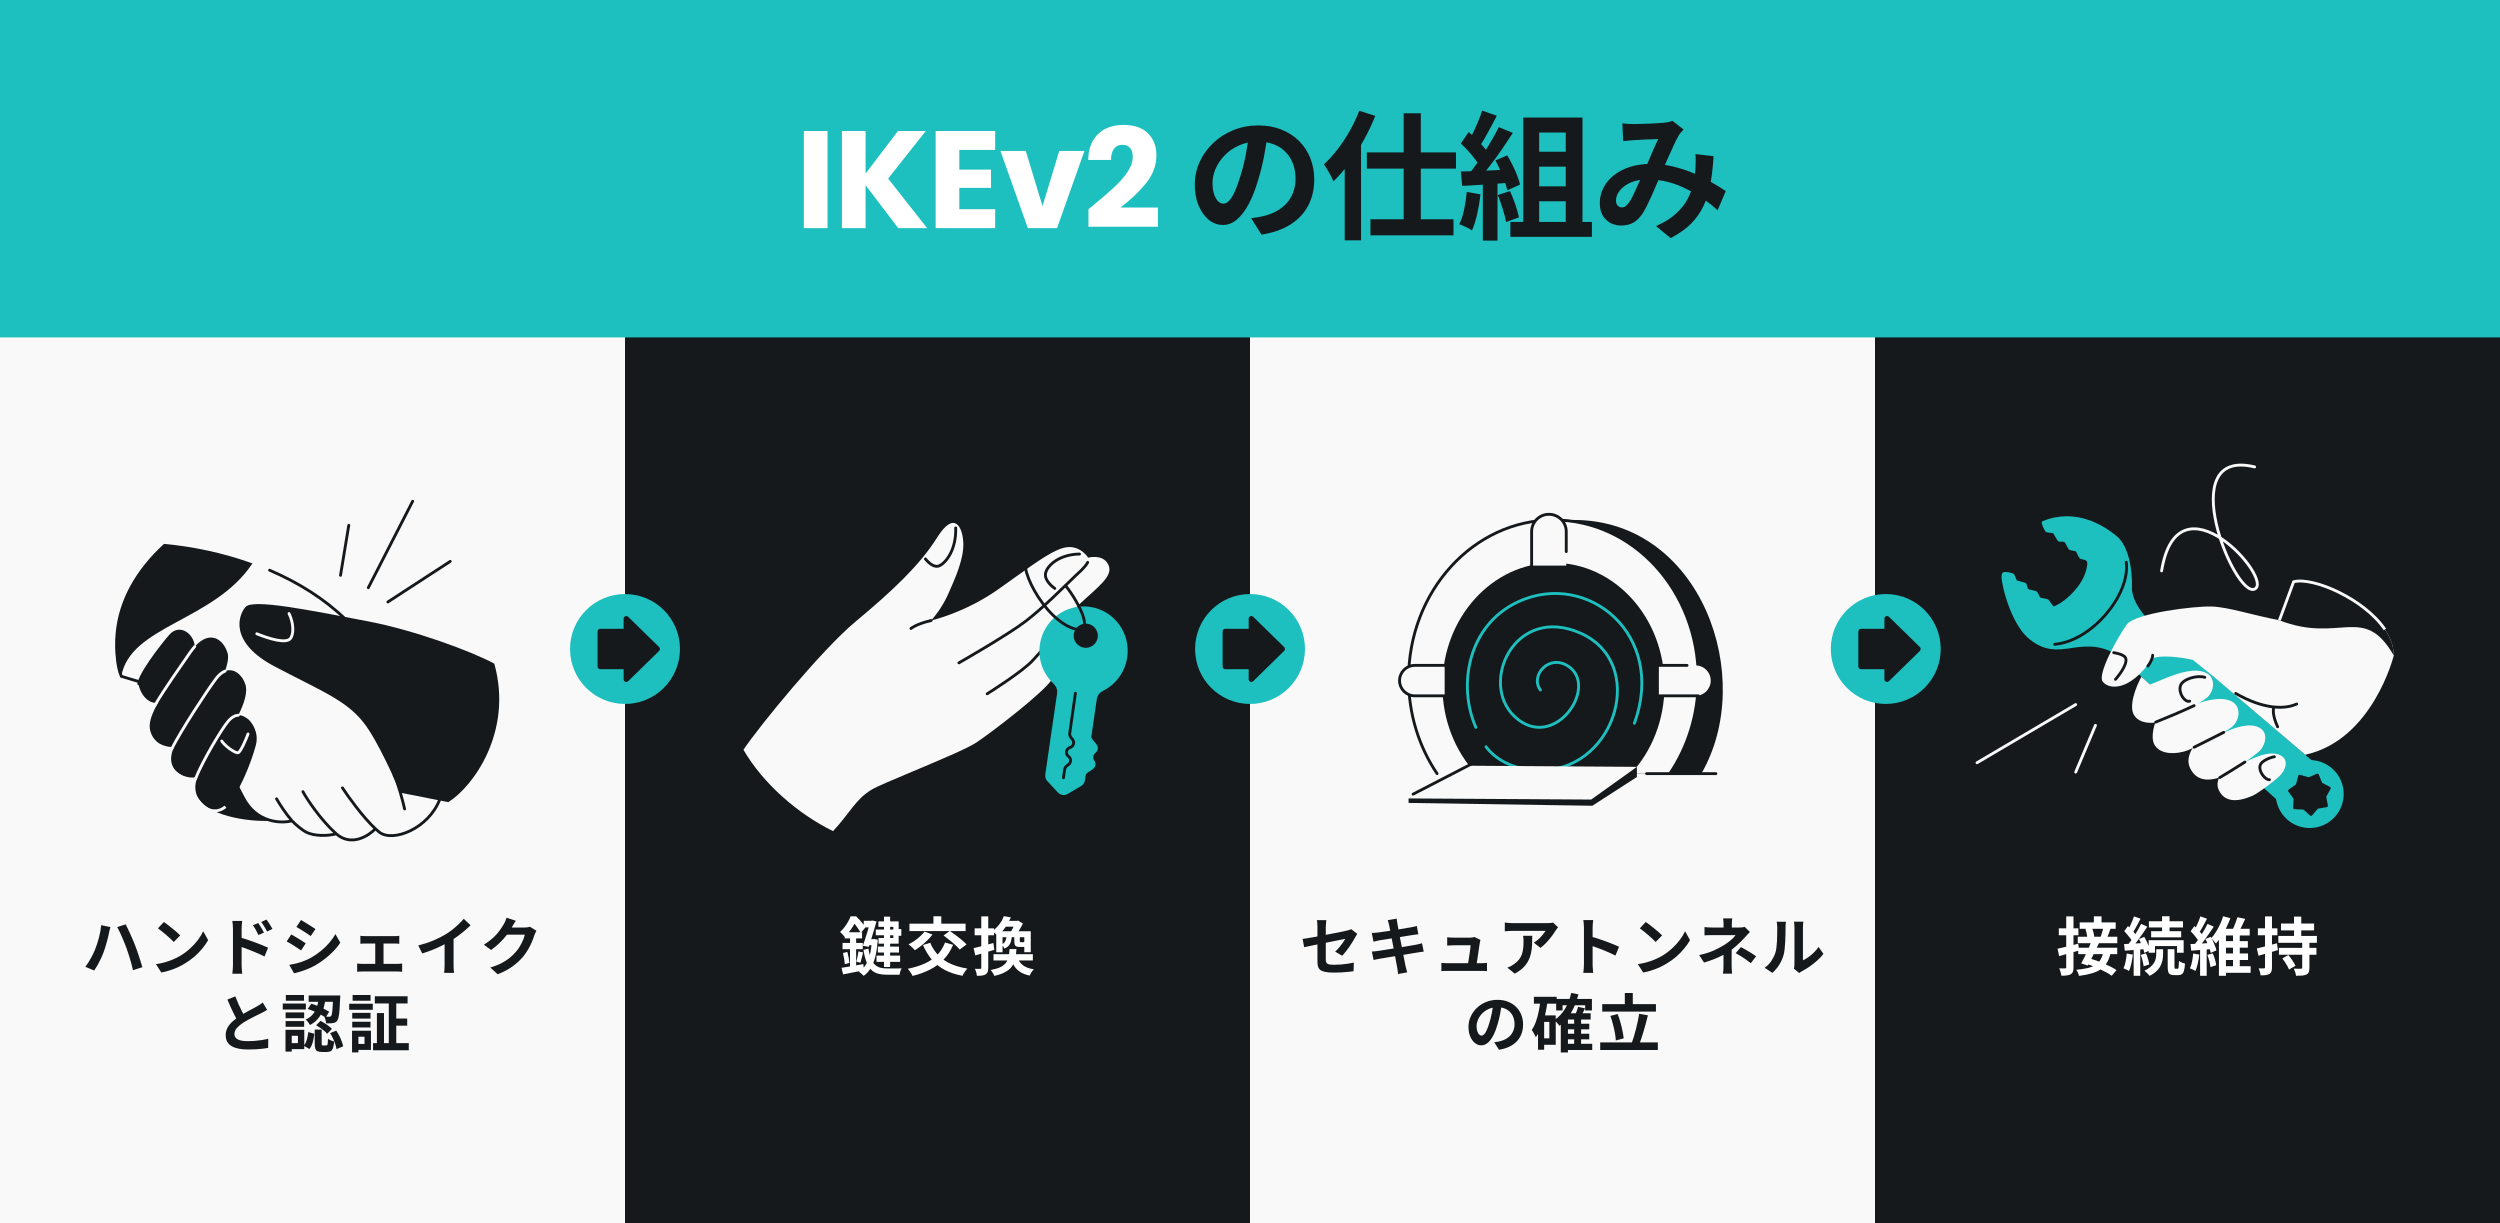
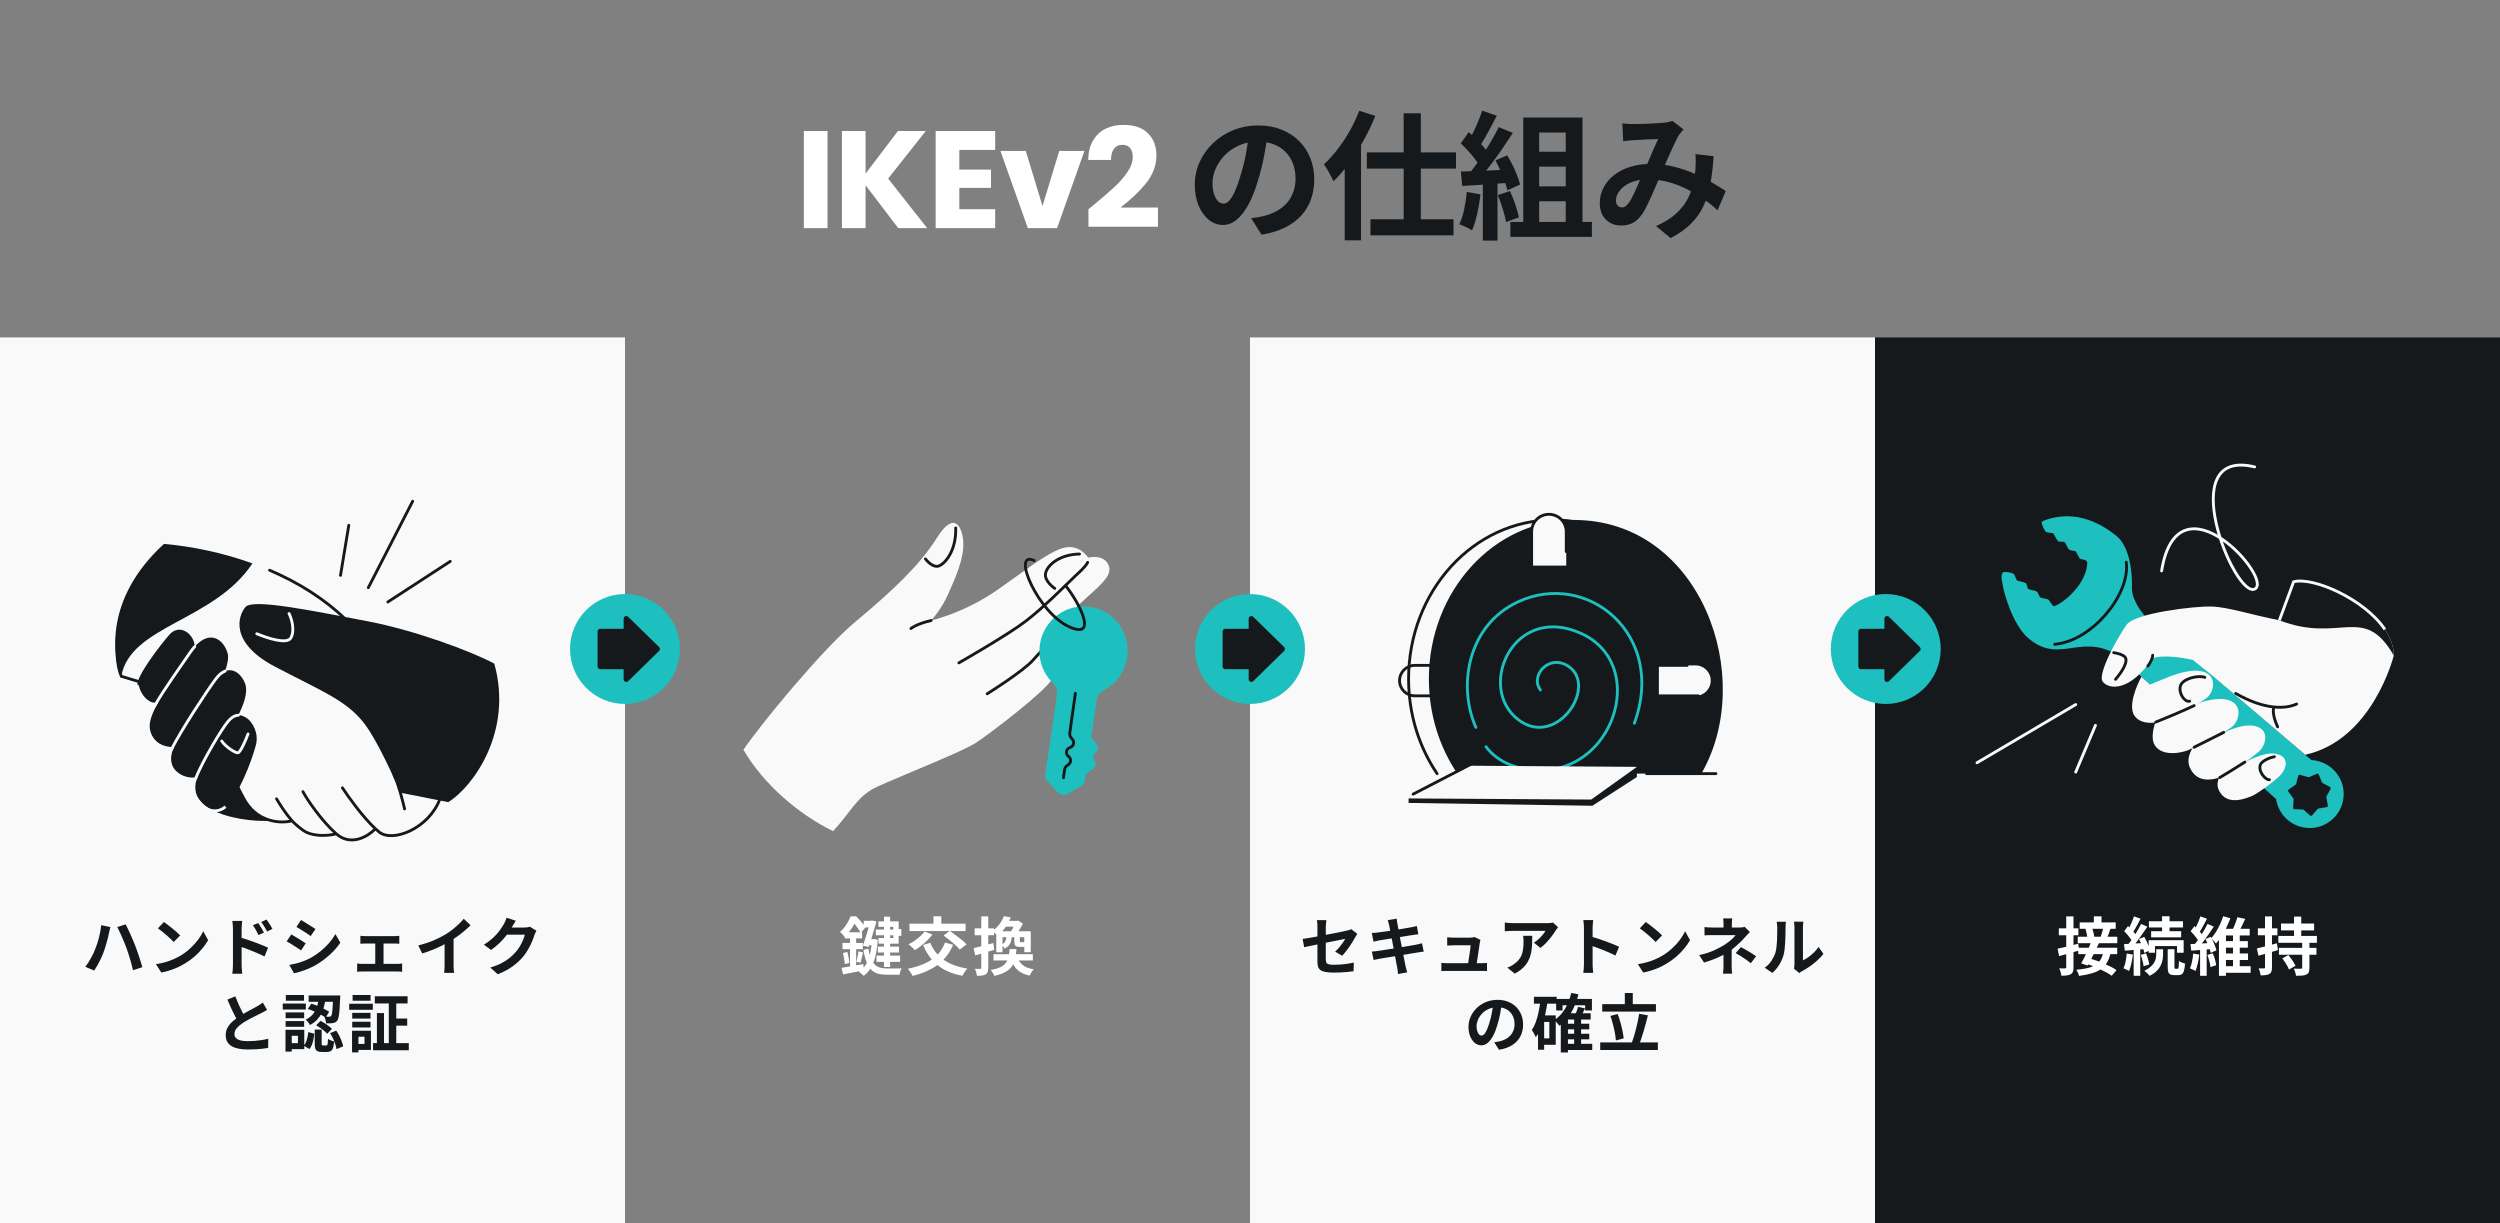
<svg xmlns="http://www.w3.org/2000/svg" width="1304" height="638" viewBox="0 0 1304 638" fill="none">
  <rect x="0" y="0" width="1304" height="638" fill="#808080" stroke="none" />
  <g clip-path="url(#clip0_7_655)">
-     <rect width="1304" height="638" fill="#1EBFBF" />
    <rect y="176" width="326" height="472.096" fill="#F9F9F9" />
-     <rect x="326" y="176" width="326" height="472.096" fill="#16191C" />
    <rect x="652" y="176" width="326" height="472.096" fill="#F9F9F9" />
    <path d="M820.867 271.203C779.133 271.203 745.3 308.327 745.3 354.121C745.3 372.63 750.826 389.722 760.168 403.52H870.56H887.425C916.36 353.61 887.425 271.203 820.867 271.203Z" fill="#16191C" />
-     <path d="M870.984 403.52C880.325 389.722 885.851 372.63 885.851 354.121C885.851 308.327 852.019 271.203 810.284 271.203C768.549 271.203 734.716 308.327 734.716 354.121C734.716 372.63 740.243 389.722 749.584 403.52H870.984Z" fill="#F9F9F9" />
    <path d="M870.984 403.52C880.325 389.722 885.851 372.63 885.851 354.121C885.851 308.327 852.019 271.203 810.284 271.203C768.549 271.203 734.716 308.327 734.716 354.121C734.716 372.63 740.243 389.722 749.584 403.52M870.984 403.52H858.853M870.984 403.52H895.02" stroke="#16191C" stroke-width="1.5" stroke-linecap="round" stroke-linejoin="round" />
    <path d="M850.744 403.52C861.519 391.88 868.208 375.629 868.208 357.65C868.208 322.249 842.274 293.55 810.282 293.55C778.291 293.55 752.357 322.249 752.357 357.65C752.357 375.629 759.046 391.88 769.82 403.52H850.744Z" fill="#16191C" />
    <path d="M824.847 329.635C816.111 325.73 808.287 325.406 801.769 327.46C795.259 329.512 790.115 333.916 786.694 339.354C779.879 350.19 779.808 365.343 789.651 374.427C794.896 379.267 800.432 380.721 805.521 379.921C810.58 379.125 815.106 376.116 818.418 372.201C821.728 368.288 823.88 363.404 824.13 358.764C824.381 354.096 822.698 349.651 818.322 346.804C812.981 343.329 807.589 344.685 804.309 347.922C801.067 351.121 799.799 356.291 802.881 360.352C803.131 360.682 803.601 360.745 803.93 360.495C804.26 360.245 804.325 359.775 804.075 359.445C801.57 356.144 802.5 351.814 805.362 348.989C808.187 346.201 812.807 345.006 817.504 348.061C821.353 350.566 822.859 354.452 822.632 358.684C822.403 362.942 820.41 367.524 817.272 371.233C814.136 374.941 809.911 377.711 805.287 378.438C800.692 379.161 795.609 377.883 790.669 373.324C781.492 364.855 781.427 350.548 787.965 340.153C791.22 334.977 796.09 330.822 802.22 328.891C808.342 326.961 815.788 327.228 824.236 331.005C840.998 338.497 845.645 355.404 841.435 370.819C837.222 386.248 824.18 399.968 805.785 400.959C792.633 401.667 781.54 396.917 775.702 389.052C775.455 388.719 774.985 388.65 774.652 388.896C774.32 389.143 774.251 389.613 774.497 389.945C780.706 398.31 792.343 403.185 805.867 402.457C825.036 401.424 838.537 387.132 842.884 371.214C847.234 355.282 842.456 337.506 824.847 329.635ZM842.583 321.421C829.628 309.069 809.936 304.715 791.579 313.193C764.958 325.488 759.328 357.46 769.131 379.703C769.298 380.082 769.74 380.255 770.119 380.088C770.498 379.921 770.67 379.478 770.503 379.099C760.932 357.381 766.533 326.413 792.208 314.555C809.981 306.347 829.018 310.56 841.548 322.507C854.063 334.439 860.128 354.137 851.804 376.991C851.662 377.38 851.863 377.809 852.252 377.951C852.641 378.093 853.071 377.892 853.213 377.503C861.729 354.119 855.552 333.787 842.583 321.421Z" fill="#1EBFBF" />
    <path d="M865.263 347.065H884.375C888.76 347.065 892.314 350.619 892.314 355.004C892.314 359.388 888.76 362.943 884.375 362.943H865.263V347.065Z" fill="#F9F9F9" />
    <path d="M865.263 347.065H879.965M885.845 362.943H865.263" stroke="#16191C" stroke-width="1.5" stroke-linecap="round" />
-     <path d="M730.008 355.004C730.008 350.619 733.562 347.065 737.947 347.065H753.531V362.943H737.947C733.562 362.943 730.008 359.388 730.008 355.004Z" fill="#F9F9F9" />
    <path d="M753.531 347.065H737.947C733.562 347.065 730.008 350.619 730.008 355.004C730.008 359.388 733.562 362.943 737.947 362.943H753.531" stroke="#16191C" stroke-width="1.5" stroke-linecap="round" />
    <path d="M798.896 295.02L798.896 277.293C798.896 272.306 802.939 268.262 807.927 268.262C812.914 268.262 816.957 272.306 816.957 277.293L816.957 295.02L798.896 295.02Z" fill="#F9F9F9" />
    <path d="M798.896 295.02L798.896 277.293C798.896 272.305 802.939 268.262 807.927 268.262C812.914 268.262 816.957 272.305 816.957 277.293L816.957 287.699" stroke="#16191C" stroke-width="1.5" stroke-linecap="round" />
    <path d="M766.766 405.285L853.801 399.992V405.285L830.572 420.281L734.716 418.81V416.458L766.766 405.285Z" fill="#16191C" />
    <path d="M766.766 399.404L853.801 399.992L829.984 417.046L734.716 416.458L766.766 399.404Z" fill="#F9F9F9" />
    <path d="M737.076 414.227L769.702 397.345" stroke="#16191C" stroke-width="1.5" stroke-linecap="round" />
    <rect x="978" y="176" width="326" height="472.096" fill="#16191C" />
    <path d="M1107.6 344.103C1098.12 336.213 1089.3 336.703 1081.13 337.932C1072.96 339.161 1066.57 339.838 1058.54 333.366C1056.89 332.032 1055.38 330.345 1054.02 328.443C1051.66 325.148 1049.73 321.207 1048.22 317.338C1045.34 309.971 1043.97 302.863 1044.01 300.969C1044.06 298.866 1044.68 298.409 1045.23 298.429C1046.56 298.133 1049.74 298.889 1050.29 299.273C1050.66 299.54 1051.17 300.85 1051.54 301.787C1051.74 302.305 1051.89 302.709 1051.96 302.759C1052.03 302.81 1052.62 302.961 1053.36 303.15L1053.36 303.15L1053.36 303.15C1054.64 303.474 1056.36 303.912 1056.7 304.17C1056.96 304.367 1057.13 304.994 1057.31 305.639L1057.31 305.639C1057.5 306.329 1057.7 307.04 1058.01 307.268C1058.32 307.487 1059.14 307.656 1060.01 307.833L1060.01 307.833C1060.87 308.011 1061.77 308.196 1062.23 308.447C1062.78 308.747 1063.21 309.711 1063.56 310.509C1063.8 311.048 1064 311.511 1064.19 311.643C1064.4 311.798 1065.18 311.944 1066.02 312.101L1066.02 312.101L1066.02 312.101C1066.95 312.278 1067.96 312.468 1068.33 312.698C1068.62 312.881 1069.09 313.575 1069.59 314.303C1070.26 315.277 1070.97 316.313 1071.34 316.273C1073.96 315.289 1078.64 312.421 1083.24 306.723C1087.03 302.041 1088.49 297.281 1088.72 294.21C1088.76 293.724 1088.69 293.258 1088.53 292.82C1087.99 292.103 1086.97 291.906 1086.11 291.741L1086.11 291.741C1085.55 291.633 1085.06 291.539 1084.83 291.321C1084.51 291.027 1084.06 290.104 1083.64 289.246L1083.64 289.246C1083.27 288.482 1082.93 287.771 1082.72 287.601C1082.55 287.457 1082.05 287.381 1081.46 287.292L1081.46 287.292C1080.6 287.161 1079.56 287.002 1079.13 286.553C1078.76 286.176 1078.35 285.353 1077.95 284.566C1077.62 283.914 1077.31 283.287 1077.04 282.955L1076.69 282.683C1076.33 282.542 1075.72 282.54 1075.13 282.537L1075.13 282.537C1074.46 282.535 1073.81 282.532 1073.55 282.332C1073.21 282.071 1072.34 280.525 1071.69 279.382L1071.69 279.382C1071.43 278.911 1071.2 278.509 1071.06 278.293L1070.8 278.085C1070.61 278.05 1070.29 278.016 1069.9 277.975L1069.9 277.975C1068.9 277.869 1067.5 277.72 1067.14 277.426C1066.68 277.042 1065.34 274.626 1065.06 273.169C1064.81 272.651 1064.87 272.135 1065.61 271.762C1083.03 264.719 1097.62 274.339 1104.02 279.6C1110.42 284.862 1112.29 297.223 1112.01 306.432C1111.8 313.727 1118.84 322.184 1123.94 326.494L1205.9 396.684C1213.34 403.06 1211.9 414.959 1203.15 419.374C1198.09 421.93 1191.97 421.107 1187.76 417.304L1125.85 361.371L1107.6 344.103Z" fill="#1EBFBF" />
    <path d="M1071.73 336.07C1090.93 334.438 1111.24 310.281 1109.06 293.256" stroke="#16191C" stroke-width="1.5" stroke-linecap="round" />
    <circle cx="1204.74" cy="414.163" r="17.729" transform="rotate(-29.326 1204.74 414.163)" fill="#1EBFBF" />
    <path d="M1198.8 404.642C1198.91 404.252 1199.31 404.025 1199.7 404.137L1203.94 405.366C1204.1 405.413 1204.27 405.402 1204.43 405.336L1208.48 403.583C1208.85 403.423 1209.28 403.597 1209.44 403.971L1211.12 408.053C1211.18 408.208 1211.3 408.336 1211.45 408.415L1215.35 410.491C1215.7 410.681 1215.83 411.127 1215.64 411.48L1213.5 415.341C1213.41 415.488 1213.39 415.659 1213.42 415.824L1214.22 420.165C1214.3 420.562 1214.03 420.943 1213.63 421.01L1209.28 421.743C1209.11 421.771 1208.96 421.856 1208.85 421.982L1205.96 425.32C1205.7 425.625 1205.23 425.655 1204.93 425.385L1201.65 422.437C1201.52 422.325 1201.36 422.26 1201.19 422.253L1196.78 422.074C1196.38 422.058 1196.06 421.713 1196.09 421.31L1196.34 416.902C1196.35 416.734 1196.3 416.568 1196.2 416.433L1193.59 412.872C1193.35 412.546 1193.43 412.087 1193.76 411.854L1197.36 409.304C1197.5 409.207 1197.6 409.066 1197.64 408.904L1198.8 404.642Z" fill="#16191C" />
    <path d="M1188.93 323.549L1196.35 303.455C1209.12 300.053 1248.75 319.62 1248.59 341.924C1248.59 341.924 1237.73 385.939 1202.41 393.682L1154.22 352.598C1150.79 349.802 1147.31 347.004 1143.78 344.197C1137.74 342.828 1127.15 341.399 1122.63 343.487C1111.05 360.806 1099.88 359.85 1096.72 355.446C1093.96 351.58 1104.48 332.537 1109.25 325.847C1113.59 319.753 1144.64 316.102 1153.44 316.358C1162.25 316.613 1173.86 320.587 1188.93 323.549Z" fill="#F9F9F9" />
    <path d="M1188.93 323.549L1196.35 303.455C1209.12 300.054 1248.75 319.62 1248.59 341.925C1232.89 314.631 1220.68 335.897 1188.93 323.549Z" fill="#16191C" />
    <path d="M1188.93 323.549L1196.35 303.455C1206.42 300.773 1233.18 312.366 1243.97 328.322" stroke="#F9F9F9" stroke-width="1.5" />
    <path d="M1103.45 354.338C1106.07 351.38 1110.7 344.878 1108.22 342.531C1107.1 341.472 1104.91 340.815 1102.51 340.424M1122.83 341.771C1122.93 342.432 1122.34 344.744 1120.33 347.417" stroke="#16191C" stroke-width="1.5" stroke-linecap="round" />
    <path d="M1197.93 367.211C1195.16 368.488 1191.19 369.275 1186.12 368.769M1186.12 368.769C1185.71 368.728 1185.29 368.678 1184.86 368.62C1179.66 367.905 1173.39 365.857 1166.15 361.698M1186.12 368.769C1185.6 369.731 1185.25 373.145 1188.01 379.106" stroke="#16191C" stroke-width="1.5" stroke-linecap="round" />
    <path d="M1113.23 373.172C1110.01 368.235 1114.38 357.661 1116.97 352.992L1121.46 357.07L1131.96 352.77C1135.98 351.366 1144.44 348.248 1150.32 350.783C1156.21 353.319 1154.84 360.784 1151.17 363.897C1147.14 367.316 1133.62 373.321 1130.83 374.987C1128.04 376.653 1117.25 379.343 1113.23 373.172Z" fill="#F9F9F9" />
    <path d="M1124.02 388.874C1120.63 383.778 1125.3 372.818 1128.06 367.975L1132.8 372.177L1143.94 367.683C1148.2 366.212 1157.16 362.95 1163.38 365.549C1169.6 368.149 1168.17 375.912 1164.22 379.117C1159.81 382.694 1145.6 388.943 1142.64 390.678C1139.68 392.414 1128.26 395.243 1124.02 388.874Z" fill="#F9F9F9" />
    <path d="M1142.27 400.445C1139.03 393.31 1146.9 386.372 1149.09 381.629L1152.93 385.274L1162.16 381.109C1165.7 379.764 1173.14 376.765 1178.43 379.524C1183.72 382.283 1181.43 389.362 1178.13 392.123C1174.92 394.807 1164.38 402.722 1161.71 403.959C1151.95 408.483 1145.36 407.234 1142.27 400.445Z" fill="#F9F9F9" />
    <path d="M1157.34 412.145C1154.45 406.045 1161.72 400.005 1163.76 395.907L1167.24 399.002L1175.72 395.332C1178.97 394.141 1184.63 391.627 1189.44 393.947C1194.26 396.266 1191.98 401.999 1189.06 404.725C1185.07 408.448 1177.54 413.886 1175.08 414.975C1166.11 418.958 1160.1 417.95 1157.34 412.145Z" fill="#F9F9F9" />
    <path d="M1124.43 376.652C1129.75 374.521 1138.02 371.093 1144.45 368.051M1144.45 389.769C1144.69 389.665 1153.07 385.435 1159.9 381.989M1157.84 405.571C1160.02 404.327 1165.91 400.684 1170.95 397.481" stroke="#16191C" stroke-width="1.5" stroke-linecap="round" />
    <path d="M1183.73 406.687C1181.7 407.011 1177.58 402.121 1179.06 398.74C1179.75 397.16 1183.31 395.234 1186.31 394.73" stroke="#16191C" stroke-width="1.5" stroke-linecap="round" />
    <path d="M1142.13 365.738C1139.66 366.519 1136.11 361.558 1137.33 357.676C1138.5 353.978 1146.5 352.027 1150.03 353.31" stroke="#16191C" stroke-width="1.5" stroke-linecap="round" />
    <path d="M1121.47 303.588L1123.96 279.131M1161.01 270.853L1128.53 308.655M1131.96 312.594L1149.37 306.824" stroke="#16191C" stroke-width="1.5" stroke-linecap="round" />
    <path d="M1176.01 243.544C1133.2 233.08 1165.54 312.034 1176.01 307.278C1186.47 302.522 1136.05 245.447 1127.49 297.766M1082.69 402.722L1092.99 378.334M1082.69 367.495L1031.21 397.844" stroke="#F9F9F9" stroke-width="1.5" stroke-linecap="round" />
    <path d="M431.636 68.317V119H419.29V68.317H431.636ZM468.524 119L451.485 96.619V119H439.139V68.317H451.485V90.554L468.379 68.317H482.891L463.253 93.153L483.613 119H468.524ZM500.382 78.208V88.46H516.915V97.99H500.382V109.109H519.081V119H488.036V68.317H519.081V78.208H500.382ZM543.774 107.448L552.51 78.714H565.65L551.354 119H536.121L521.826 78.714H535.038L543.774 107.448ZM567.742 109.109C569.378 107.809 570.124 107.208 569.98 107.304C574.697 103.405 578.403 100.205 581.098 97.702C583.842 95.199 586.152 92.576 588.029 89.832C589.906 87.089 590.845 84.417 590.845 81.818C590.845 79.845 590.388 78.305 589.473 77.198C588.558 76.091 587.187 75.537 585.358 75.537C583.529 75.537 582.085 76.235 581.026 77.631C580.015 78.978 579.51 80.904 579.51 83.407H567.597C567.693 79.315 568.56 75.898 570.196 73.155C571.881 70.411 574.071 68.389 576.766 67.09C579.51 65.79 582.542 65.141 585.863 65.141C591.591 65.141 595.899 66.609 598.786 69.545C601.723 72.481 603.191 76.307 603.191 81.024C603.191 86.174 601.434 90.963 597.92 95.391C594.406 99.771 589.93 104.055 584.491 108.243H603.985V118.278H567.742V109.109Z" fill="white" />
    <path d="M661.252 69.545C660.771 73.203 660.145 77.101 659.375 81.241C658.605 85.38 657.57 89.567 656.27 93.803C654.875 98.664 653.238 102.852 651.361 106.365C649.484 109.879 647.414 112.598 645.152 114.524C642.938 116.401 640.507 117.339 637.86 117.339C635.213 117.339 632.758 116.449 630.496 114.668C628.282 112.839 626.501 110.336 625.153 107.16C623.854 103.983 623.204 100.373 623.204 96.33C623.204 92.142 624.046 88.196 625.731 84.49C627.415 80.783 629.75 77.51 632.734 74.671C635.766 71.783 639.28 69.521 643.275 67.884C647.318 66.248 651.674 65.429 656.343 65.429C660.819 65.429 664.838 66.151 668.4 67.595C672.009 69.039 675.09 71.037 677.641 73.588C680.192 76.139 682.141 79.123 683.489 82.54C684.837 85.958 685.51 89.64 685.51 93.587C685.51 98.64 684.476 103.165 682.406 107.16C680.336 111.155 677.256 114.452 673.165 117.051C669.122 119.65 664.068 121.431 658.003 122.393L652.588 113.802C653.984 113.657 655.211 113.489 656.27 113.296C657.329 113.104 658.34 112.887 659.303 112.647C661.613 112.069 663.755 111.251 665.728 110.192C667.75 109.085 669.507 107.737 670.999 106.149C672.491 104.512 673.646 102.611 674.464 100.445C675.331 98.279 675.764 95.897 675.764 93.298C675.764 90.458 675.331 87.859 674.464 85.5C673.598 83.142 672.322 81.096 670.638 79.364C668.953 77.583 666.907 76.235 664.501 75.32C662.094 74.358 659.327 73.877 656.198 73.877C652.348 73.877 648.954 74.575 646.018 75.97C643.082 77.318 640.604 79.075 638.582 81.241C636.56 83.407 635.02 85.741 633.961 88.244C632.951 90.747 632.445 93.129 632.445 95.391C632.445 97.798 632.734 99.82 633.312 101.456C633.889 103.044 634.587 104.248 635.405 105.066C636.272 105.836 637.186 106.221 638.149 106.221C639.16 106.221 640.146 105.716 641.109 104.705C642.12 103.646 643.106 102.058 644.069 99.94C645.032 97.822 645.994 95.151 646.957 91.926C648.064 88.46 649.002 84.754 649.773 80.808C650.543 76.861 651.096 73.01 651.433 69.256L661.252 69.545ZM732.15 59.076H741.102V119.866H732.15V59.076ZM712.945 79.508H759.441V87.955H712.945V79.508ZM714.823 114.379H758.141V122.754H714.823V114.379ZM701.394 78.858L709.841 70.411L709.913 70.555V125.353H701.394V78.858ZM708.975 57.776L717.349 60.448C715.665 64.683 713.667 68.895 711.357 73.082C709.047 77.222 706.544 81.168 703.849 84.923C701.153 88.629 698.386 91.854 695.546 94.597C695.257 93.875 694.824 92.961 694.246 91.854C693.669 90.747 693.043 89.64 692.369 88.533C691.695 87.377 691.094 86.439 690.564 85.717C693.019 83.455 695.377 80.856 697.64 77.92C699.95 74.935 702.068 71.735 703.993 68.317C705.966 64.852 707.627 61.338 708.975 57.776ZM799.005 79.147H820.52V86.944H799.005V79.147ZM799.005 97.196H820.52V104.994H799.005V97.196ZM794.529 61.314H825.429V120.516H816.693V69.112H802.831V120.516H794.529V61.314ZM787.814 115.751H830.339V123.548H787.814V115.751ZM773.086 57.704L780.739 60.376C779.776 62.253 778.765 64.178 777.707 66.151C776.648 68.077 775.613 69.954 774.602 71.783C773.591 73.564 772.605 75.128 771.642 76.476L765.794 74.093C766.66 72.601 767.551 70.916 768.465 69.039C769.38 67.114 770.246 65.165 771.064 63.191C771.883 61.218 772.556 59.389 773.086 57.704ZM781.75 66.296L789.114 69.328C787.333 72.072 785.408 74.96 783.338 77.992C781.268 80.976 779.175 83.84 777.057 86.583C774.939 89.327 772.966 91.733 771.137 93.803L765.866 91.132C767.262 89.495 768.682 87.642 770.126 85.573C771.57 83.503 772.99 81.361 774.386 79.147C775.829 76.933 777.177 74.719 778.429 72.505C779.728 70.243 780.835 68.173 781.75 66.296ZM761.968 74.815L766.083 68.895C767.334 69.954 768.634 71.157 769.981 72.505C771.329 73.804 772.556 75.104 773.664 76.403C774.819 77.703 775.685 78.906 776.263 80.013L771.859 86.728C771.281 85.621 770.439 84.369 769.332 82.973C768.273 81.529 767.094 80.11 765.794 78.714C764.494 77.27 763.219 75.97 761.968 74.815ZM780.017 83.695L786.154 81.024C787.116 82.612 788.055 84.321 788.969 86.15C789.884 87.979 790.678 89.784 791.352 91.565C792.026 93.298 792.531 94.862 792.868 96.258L786.226 99.29C785.937 97.942 785.48 96.378 784.854 94.597C784.228 92.768 783.482 90.915 782.616 89.038C781.798 87.113 780.931 85.332 780.017 83.695ZM761.968 89.471C765.289 89.375 769.284 89.231 773.952 89.038C778.669 88.846 783.458 88.629 788.32 88.388L788.247 95.247C783.723 95.584 779.223 95.921 774.746 96.258C770.27 96.547 766.251 96.787 762.69 96.98L761.968 89.471ZM781.244 101.745L787.598 99.651C788.608 101.817 789.547 104.175 790.413 106.726C791.28 109.277 791.905 111.491 792.29 113.369L785.576 115.823C785.239 113.898 784.662 111.636 783.843 109.037C783.025 106.389 782.159 103.959 781.244 101.745ZM765.072 100.084L772.22 101.384C771.835 104.849 771.257 108.267 770.487 111.636C769.717 115.005 768.826 117.845 767.816 120.155C767.334 119.818 766.684 119.433 765.866 119C765.048 118.615 764.206 118.23 763.339 117.845C762.521 117.46 761.799 117.171 761.173 116.978C762.232 114.813 763.075 112.237 763.7 109.253C764.326 106.221 764.783 103.165 765.072 100.084ZM773.447 93.298H781.1V125.498H773.447V93.298ZM846.222 64.347C847.233 64.443 848.292 64.539 849.399 64.635C850.554 64.683 851.517 64.707 852.287 64.707C853.346 64.707 854.549 64.683 855.897 64.635C857.292 64.587 858.712 64.539 860.156 64.491C861.6 64.443 862.972 64.371 864.271 64.274C865.571 64.178 866.63 64.106 867.448 64.058C868.315 64.01 869.181 63.889 870.047 63.697C870.962 63.504 871.732 63.288 872.358 63.047L878.133 67.523C877.652 68.101 877.195 68.63 876.762 69.112C876.328 69.545 875.967 70.026 875.679 70.555C874.86 71.903 873.922 73.756 872.863 76.115C871.804 78.425 870.673 80.928 869.47 83.623C868.315 86.319 867.183 88.942 866.076 91.493C865.354 93.129 864.608 94.862 863.838 96.691C863.068 98.52 862.274 100.349 861.456 102.178C860.638 103.959 859.843 105.643 859.073 107.232C858.303 108.772 857.557 110.12 856.835 111.275C855.391 113.441 853.779 115.053 851.998 116.112C850.217 117.123 848.075 117.628 845.572 117.628C842.396 117.628 839.748 116.593 837.631 114.524C835.513 112.454 834.454 109.59 834.454 105.932C834.454 103.044 835.104 100.349 836.403 97.846C837.703 95.343 839.532 93.177 841.89 91.348C844.297 89.471 847.113 88.027 850.337 87.016C853.562 86.006 857.1 85.5 860.95 85.5C865.138 85.5 869.181 85.982 873.08 86.944C876.978 87.907 880.612 89.134 883.981 90.626C887.399 92.118 890.455 93.683 893.15 95.319C895.894 96.908 898.228 98.352 900.154 99.651L895.894 109.687C893.728 107.665 891.297 105.716 888.602 103.839C885.907 101.961 883.019 100.253 879.938 98.713C876.906 97.124 873.657 95.873 870.192 94.958C866.774 94.044 863.213 93.587 859.506 93.587C855.993 93.587 852.985 94.14 850.482 95.247C848.027 96.354 846.15 97.75 844.85 99.434C843.551 101.071 842.901 102.78 842.901 104.56C842.901 105.716 843.19 106.606 843.767 107.232C844.393 107.858 845.115 108.17 845.933 108.17C846.703 108.17 847.353 107.978 847.883 107.593C848.412 107.208 849.014 106.558 849.688 105.643C850.313 104.777 850.915 103.742 851.492 102.539C852.118 101.336 852.744 100.012 853.37 98.568C854.043 97.124 854.693 95.656 855.319 94.164C855.993 92.672 856.643 91.228 857.268 89.832C858.135 87.907 859.025 85.909 859.94 83.84C860.854 81.722 861.72 79.676 862.539 77.703C863.405 75.73 864.199 73.997 864.921 72.505C864.199 72.553 863.309 72.601 862.25 72.649C861.191 72.649 860.06 72.673 858.857 72.721C857.701 72.769 856.546 72.842 855.391 72.938C854.284 72.986 853.321 73.034 852.503 73.082C851.781 73.13 850.843 73.203 849.688 73.299C848.581 73.395 847.57 73.516 846.655 73.66L846.222 64.347ZM893.8 81.457C893.511 86.559 892.982 91.252 892.212 95.536C891.49 99.771 890.311 103.646 888.674 107.16C887.086 110.625 884.896 113.778 882.104 116.617C879.313 119.409 875.751 121.936 871.419 124.198L863.766 117.917C868.194 115.992 871.732 113.778 874.379 111.275C877.074 108.772 879.096 106.149 880.444 103.405C881.84 100.662 882.802 97.99 883.332 95.391C883.861 92.744 884.198 90.362 884.342 88.244C884.439 86.848 884.487 85.476 884.487 84.129C884.487 82.733 884.439 81.481 884.342 80.374L893.8 81.457Z" fill="#16191C" />
    <path d="M105.252 418.192C112.661 427.624 138.221 429.134 142.666 427.749L123.272 388.895L117.034 396.098C115.345 398.048 97.843 408.761 105.252 418.192Z" fill="#16191C" />
    <path d="M197.798 434.008C204.735 439.615 223.72 432.278 229.488 416.673C223.842 392.199 204.88 346.907 180.407 323.172C155.935 299.436 119.066 286.712 85.533 283.697C54.152 312.411 58.922 342.728 63.271 352.752L98.383 363.432C105.036 375.33 120.037 402.475 126.824 415.877C133.611 429.279 146.649 429.633 152.32 428.134C154.027 430.067 158.088 433.271 159.627 434.028C164.098 436.227 170.69 436.108 175.403 434.929C183.223 441.795 192.269 436.023 195.814 432.278C196.488 432.904 197.151 433.484 197.798 434.008Z" fill="#F9F9F9" />
    <path d="M178.616 410.946C181.793 415.797 189.275 426.2 195.814 432.279M195.814 432.279C196.488 432.904 197.151 433.484 197.798 434.008C204.735 439.615 223.72 432.279 229.488 416.674C223.842 392.199 204.88 346.907 180.407 323.172C169.232 312.333 155.471 303.79 140.624 297.42M195.814 432.279C192.269 436.023 183.223 441.795 175.403 434.929M175.403 434.929C167.584 428.063 159.907 416.595 158.011 412.929M175.403 434.929C170.69 436.108 164.098 436.227 159.627 434.028C158.088 433.271 154.027 430.068 152.32 428.134M144.27 416.674C145.896 419.513 149.068 424.451 152.32 428.134M152.32 428.134C146.649 429.633 133.611 429.279 126.824 415.877C120.037 402.475 105.036 375.33 98.383 363.432L63.271 352.752C58.922 342.728 57.841 309.04 85.912 285.596" stroke="#16191C" stroke-width="1.5" stroke-linecap="round" />
    <path d="M85.532 283.696C54.151 312.41 58.92 342.728 63.269 352.751C67.945 326.217 111.585 324.113 131.674 293.885C116.583 288.417 100.715 285.061 85.532 283.696Z" fill="#16191C" />
    <path d="M191.9 324.077C215.987 328.663 245.898 339.683 257.828 346.157C267.747 381.682 246.717 410.404 233.822 418.409L208.832 413.47C206.426 407.879 197.178 386.547 189.727 377.008C180.413 365.084 167.094 360.213 143.261 347.639C119.428 335.066 124.245 320.999 128.063 316.59C131.882 312.181 161.792 318.344 191.9 324.077Z" fill="#16191C" />
    <path d="M133.951 330.567C139.633 332.916 149.821 336.288 151.77 332.654C153.939 328.61 151.991 322.385 150.757 320.03" stroke="#F9F9F9" stroke-width="1.5" stroke-linecap="round" />
    <path d="M81.153 367.331C76.727 367.383 72.901 362.88 71.688 357.862C70.547 353.144 84.006 336.051 88.238 331.165C93.746 324.805 101.299 330.718 101.591 337.244C109.591 328.388 116.597 333.441 118.749 340.801C119.393 343.005 118.562 346.81 117.4 350.051C122.149 348.18 126.452 352.267 127.954 356.877C129.427 361.393 126.969 367.637 124.325 373.05C126.351 372.957 128.067 374.105 129.437 375.108C131.493 376.889 135.175 382.098 133.452 388.69C131.299 396.929 124.474 414.973 117.624 420.774C110.774 426.574 102.033 416.723 100.97 411.239C100.764 410.179 101.147 408.41 101.931 406.209C99.445 406.679 97.122 405.778 94.673 404.319C91.057 402.166 88.263 399.257 88.537 393.954C88.577 393.18 88.983 391.962 89.668 390.421C85.401 390.169 80.844 388.052 77.683 381.473C76.204 378.396 77.951 373.246 81.153 367.331Z" fill="#16191C" />
    <path d="M72.417 357.686C72.32 357.284 71.914 357.036 71.512 357.133C71.109 357.231 70.862 357.636 70.959 358.039L71.688 357.862L72.417 357.686ZM77.683 381.473L76.959 381.67L77.683 381.473ZM93.353 404.394L92.969 405.038L93.353 404.394ZM81.153 367.332L81.812 367.689L82.42 366.567L81.144 366.582L81.153 367.332ZM89.668 390.421L90.353 390.726L90.793 389.736L89.712 389.673L89.668 390.421ZM101.931 406.209L102.632 406.478L103.113 405.223L101.792 405.472L101.931 406.209ZM81.153 367.332L80.493 366.975C77.283 372.905 75.818 377.48 76.959 381.67L77.683 381.473L78.406 381.276C77.431 377.695 78.619 373.587 81.812 367.689L81.153 367.332ZM81.153 367.332L81.144 366.582C79.199 366.605 77.324 365.626 75.759 363.981C74.196 362.338 72.995 360.078 72.417 357.686L71.688 357.862L70.959 358.039C71.594 360.664 72.913 363.165 74.672 365.015C76.43 366.863 78.68 368.111 81.162 368.082L81.153 367.332ZM77.683 381.473L76.959 381.67C77.97 385.383 80.024 387.716 82.41 389.138C84.775 390.547 87.424 391.04 89.624 391.17L89.668 390.421L89.712 389.673C87.645 389.55 85.26 389.091 83.178 387.85C81.118 386.622 79.313 384.606 78.406 381.276L77.683 381.473ZM93.353 404.394L92.969 405.038C94.273 405.815 95.875 406.413 97.469 406.758C99.059 407.101 100.698 407.206 102.07 406.946L101.931 406.209L101.792 405.472C100.678 405.683 99.253 405.609 97.786 405.292C96.326 404.976 94.881 404.431 93.737 403.75L93.353 404.394ZM89.668 390.421L88.983 390.117C86.471 395.772 87.806 401.963 92.969 405.038L93.353 404.394L93.737 403.75C89.359 401.142 88.083 395.838 90.353 390.726L89.668 390.421ZM101.931 406.209L101.231 405.941C99.103 411.489 101.105 417.174 104.693 420.552C106.492 422.245 108.722 423.391 111.08 423.635C113.454 423.881 115.91 423.208 118.109 421.346L117.624 420.774L117.139 420.202C115.248 421.803 113.196 422.347 111.235 422.143C109.258 421.938 107.324 420.968 105.721 419.46C102.507 416.435 100.753 411.375 102.632 406.478L101.931 406.209Z" fill="#F9F9F9" />
    <path d="M124.325 373.05C122.744 373.123 120.972 373.952 119.028 376.197C115.651 380.097 105.757 396.768 101.971 406.171M89.57 390.595C94.543 380.815 107.632 360.729 112.639 354.042C114.219 351.934 115.834 350.668 117.4 350.051M101.592 337.244C100.75 338.176 99.896 339.262 99.037 340.517C94.092 347.729 85.649 359.526 80.902 367.731" stroke="#F9F9F9" stroke-width="1.5" stroke-linecap="round" />
    <path d="M129.372 382.845C128.382 385.528 125.571 392.192 124.216 392.619C122.86 393.047 117.448 389.301 115.649 386.511" stroke="#F9F9F9" stroke-width="1.5" stroke-linecap="round" />
    <path d="M211.035 421.932C210.406 419.02 207.674 408.35 205.586 404.348" stroke="#16191C" stroke-width="1.5" stroke-linecap="round" />
    <path d="M215.245 261.45L192.115 306.534M177.61 300.102L181.922 273.995M234.846 292.813L202.308 313.983" stroke="#16191C" stroke-width="1.5" stroke-linecap="round" />
    <path fill-rule="evenodd" clip-rule="evenodd" d="M434.531 433.513C443.549 423.767 446.158 417.077 454.506 411.946C457.126 410.336 466.191 406.529 476.303 402.281C489.578 396.705 504.658 390.37 509.325 387.257C517.547 381.771 544.349 361.192 548.504 354.595C552.658 347.999 553.864 325.132 553.864 325.132C553.864 325.132 556.311 321.094 566.1 312.339C575.889 303.583 580.781 299.205 577.827 294.028C574.872 288.852 567.59 290.896 567.59 290.896C567.59 290.896 563.639 284.439 556.301 285.459C550.157 286.314 541.638 292.411 528.756 301.631C526.254 303.422 523.587 305.33 520.741 307.342C503.242 319.706 485.692 323.651 485.692 323.651C485.692 323.651 490.926 318.022 494.401 310.231C494.524 309.956 494.648 309.677 494.774 309.395C498.219 301.684 502.816 291.392 502.463 283.188C502.097 274.683 497.723 266.093 488.756 280.451C479.788 294.808 465.336 308.34 446.186 324.287C428.499 339.015 395.519 379.4 387.778 391.086C398.104 408.833 416.26 424.592 434.531 433.513Z" fill="#F9F9F9" />
    <path d="M485.693 323.65C477.785 325.523 475.139 327.825 475.139 327.825" stroke="#16191C" stroke-width="1.5" stroke-linecap="round" stroke-linejoin="round" />
    <path d="M498.489 275.377C498.849 286.568 493.576 293.359 490.081 295.056C486.586 296.753 482.71 291.527 482.71 291.527" stroke="#16191C" stroke-width="1.5" stroke-linecap="round" stroke-linejoin="round" />
    <path d="M563.069 288.987C552.602 289.152 546.158 294.895 545.358 299.048C544.559 303.201 550.171 306.916 550.171 306.916" stroke="#16191C" stroke-width="1.5" stroke-linecap="round" stroke-linejoin="round" />
    <path d="M500.157 345.754C500.157 345.754 525.647 331.204 535.008 324.013C544.369 316.822 554.883 306.155 560.531 300.732C562.374 298.965 566.064 295.899 567.331 293.33" stroke="#16191C" stroke-width="1.5" stroke-linecap="round" stroke-linejoin="round" />
    <path d="M554.425 325.072C547.906 335.394 543.819 338.524 538.897 344.238C533.975 349.952 514.912 361.889 514.912 361.889" stroke="#16191C" stroke-width="1.5" stroke-linecap="round" stroke-linejoin="round" />
    <path d="M587.953 342.842C589.803 330.147 581.107 318.369 568.53 316.536C555.952 314.702 544.256 323.507 542.405 336.202C541.264 344.029 544.132 351.508 549.447 356.522C550.834 357.83 551.669 359.678 551.394 361.565L545.217 403.938C545.032 405.207 545.429 406.491 546.296 407.428L551.775 413.348C553.11 414.79 555.258 415.103 556.949 414.102L563.891 409.993C564.989 409.343 565.735 408.225 565.921 406.956L566.306 404.315C566.425 403.492 567.495 402.834 568.402 402.274C568.718 402.08 569.013 401.898 569.243 401.725L570.227 400.985C571.538 399.997 571.811 398.126 570.836 396.805C569.861 395.484 570.134 393.613 571.445 392.626C572.757 391.638 573.03 389.767 572.055 388.446L571.323 387.456C571.152 387.225 570.921 386.965 570.674 386.689C569.964 385.894 569.127 384.958 569.247 384.135L572.097 364.583C572.372 362.696 573.701 361.163 575.403 360.305C581.928 357.017 586.812 350.669 587.953 342.842Z" fill="#1EBFBF" />
-     <circle cx="566.335" cy="331.596" r="6.305" transform="rotate(8.294 566.335 331.596)" fill="#16191C" />
    <path d="M555.868 305.571C562.742 314.055 572.725 333.26 558.402 327.256C541.217 320.052 527.23 286.52 539.455 292.409" stroke="#16191C" stroke-width="1.5" stroke-linecap="round" />
    <path d="M560.915 361.636L557.989 382.369C557.872 383.199 558.1 384.04 558.621 384.696L559.451 385.742C560.608 387.201 559.918 389.369 558.134 389.9C556.05 390.52 555.574 393.264 557.334 394.54C558.762 395.574 558.783 397.694 557.376 398.757L556.482 399.431C555.836 399.919 555.41 400.643 555.297 401.444L554.696 405.701" stroke="#16191C" stroke-width="1.5" stroke-linecap="round" />
    <path d="M49.637 495.11C50.011 494.186 50.363 493.218 50.693 492.206C51.045 491.172 51.353 490.116 51.617 489.038C51.903 487.96 52.145 486.882 52.343 485.804C52.541 484.704 52.684 483.626 52.772 482.57L57.59 483.56C57.502 483.89 57.403 484.264 57.293 484.682C57.183 485.1 57.084 485.507 56.996 485.903C56.908 486.299 56.842 486.618 56.798 486.86C56.688 487.454 56.534 488.158 56.336 488.972C56.138 489.786 55.907 490.644 55.643 491.546C55.401 492.448 55.137 493.361 54.851 494.285C54.565 495.187 54.279 496.023 53.993 496.793C53.597 497.871 53.124 498.982 52.574 500.126C52.046 501.248 51.485 502.337 50.891 503.393C50.297 504.449 49.714 505.395 49.142 506.231L44.522 504.284C45.556 502.92 46.524 501.413 47.426 499.763C48.35 498.113 49.087 496.562 49.637 495.11ZM65.939 494.417C65.631 493.559 65.268 492.635 64.85 491.645C64.454 490.655 64.036 489.665 63.596 488.675C63.156 487.663 62.727 486.717 62.309 485.837C61.891 484.957 61.506 484.198 61.154 483.56L65.543 482.141C65.873 482.779 66.258 483.549 66.698 484.451C67.138 485.353 67.578 486.31 68.018 487.322C68.48 488.334 68.92 489.335 69.338 490.325C69.756 491.293 70.119 492.173 70.427 492.965C70.713 493.713 71.032 494.582 71.384 495.572C71.736 496.54 72.088 497.563 72.44 498.641C72.792 499.697 73.122 500.731 73.43 501.743C73.76 502.755 74.035 503.668 74.255 504.482L69.371 506.066C69.085 504.768 68.755 503.448 68.381 502.106C68.007 500.764 67.611 499.444 67.193 498.146C66.797 496.848 66.379 495.605 65.939 494.417ZM85.475 480.92C86.047 481.316 86.718 481.8 87.488 482.372C88.258 482.944 89.05 483.571 89.864 484.253C90.7 484.913 91.481 485.562 92.207 486.2C92.933 486.838 93.527 487.41 93.989 487.916L90.623 491.348C90.205 490.886 89.655 490.336 88.973 489.698C88.291 489.06 87.554 488.4 86.762 487.718C85.97 487.036 85.189 486.387 84.419 485.771C83.649 485.155 82.967 484.638 82.373 484.22L85.475 480.92ZM81.35 502.898C83.066 502.656 84.683 502.315 86.201 501.875C87.719 501.435 89.127 500.929 90.425 500.357C91.723 499.785 92.911 499.191 93.989 498.575C95.859 497.453 97.575 496.177 99.137 494.747C100.699 493.317 102.063 491.832 103.229 490.292C104.395 488.73 105.319 487.212 106.001 485.738L108.575 490.391C107.739 491.865 106.705 493.339 105.473 494.813C104.263 496.287 102.888 497.695 101.348 499.037C99.808 500.357 98.147 501.545 96.365 502.601C95.243 503.283 94.033 503.932 92.735 504.548C91.437 505.142 90.062 505.67 88.61 506.132C87.18 506.616 85.684 506.99 84.122 507.254L81.35 502.898ZM134.678 481.448C134.986 481.888 135.327 482.405 135.701 482.999C136.075 483.593 136.427 484.187 136.757 484.781C137.109 485.375 137.417 485.925 137.681 486.431L134.81 487.718C134.502 487.014 134.194 486.387 133.886 485.837C133.6 485.287 133.303 484.759 132.995 484.253C132.687 483.725 132.324 483.175 131.906 482.603L134.678 481.448ZM139.001 479.633C139.331 480.073 139.683 480.579 140.057 481.151C140.453 481.723 140.827 482.306 141.179 482.9C141.553 483.472 141.861 484.011 142.103 484.517L139.331 485.87C138.979 485.166 138.638 484.55 138.308 484.022C138 483.472 137.681 482.955 137.351 482.471C137.043 481.965 136.68 481.448 136.262 480.92L139.001 479.633ZM121.511 503.327C121.511 502.887 121.511 502.194 121.511 501.248C121.511 500.28 121.511 499.169 121.511 497.915C121.511 496.639 121.511 495.319 121.511 493.955C121.511 492.569 121.511 491.238 121.511 489.962C121.511 488.664 121.511 487.52 121.511 486.53C121.511 485.54 121.511 484.814 121.511 484.352C121.511 483.758 121.478 483.087 121.412 482.339C121.368 481.591 121.291 480.931 121.181 480.359H126.329C126.263 480.931 126.197 481.569 126.131 482.273C126.065 482.977 126.032 483.67 126.032 484.352C126.032 484.946 126.032 485.771 126.032 486.827C126.032 487.883 126.032 489.06 126.032 490.358C126.032 491.634 126.032 492.943 126.032 494.285C126.032 495.627 126.032 496.914 126.032 498.146C126.032 499.356 126.032 500.423 126.032 501.347C126.032 502.249 126.032 502.909 126.032 503.327C126.032 503.613 126.043 504.042 126.065 504.614C126.109 505.164 126.153 505.736 126.197 506.33C126.263 506.924 126.318 507.452 126.362 507.914H121.181C121.291 507.276 121.368 506.517 121.412 505.637C121.478 504.735 121.511 503.965 121.511 503.327ZM125.075 488.906C126.175 489.192 127.396 489.566 128.738 490.028C130.102 490.468 131.477 490.952 132.863 491.48C134.249 491.986 135.558 492.492 136.79 492.998C138.022 493.482 139.034 493.922 139.826 494.318L137.978 498.905C137.032 498.399 135.998 497.904 134.876 497.42C133.754 496.936 132.61 496.463 131.444 496.001C130.3 495.517 129.178 495.077 128.078 494.681C126.978 494.285 125.977 493.944 125.075 493.658V488.906ZM157.019 479.864C157.547 480.172 158.152 480.535 158.834 480.953C159.516 481.371 160.209 481.8 160.913 482.24C161.639 482.68 162.31 483.109 162.926 483.527C163.564 483.923 164.103 484.275 164.543 484.583L162.068 488.246C161.628 487.916 161.089 487.542 160.451 487.124C159.813 486.706 159.153 486.277 158.471 485.837C157.789 485.397 157.107 484.979 156.425 484.583C155.765 484.165 155.16 483.802 154.61 483.494L157.019 479.864ZM150.881 503.294C152.135 503.074 153.389 502.81 154.643 502.502C155.919 502.172 157.184 501.765 158.438 501.281C159.714 500.797 160.946 500.236 162.134 499.598C164.004 498.542 165.742 497.354 167.348 496.034C168.976 494.714 170.428 493.306 171.704 491.81C173.002 490.314 174.091 488.785 174.971 487.223L177.512 491.711C175.972 493.999 174.069 496.155 171.803 498.179C169.559 500.203 167.084 501.996 164.378 503.558C163.256 504.196 162.024 504.79 160.682 505.34C159.362 505.89 158.053 506.363 156.755 506.759C155.479 507.177 154.346 507.474 153.356 507.65L150.881 503.294ZM151.937 487.388C152.487 487.696 153.103 488.059 153.785 488.477C154.489 488.873 155.193 489.291 155.897 489.731C156.601 490.171 157.261 490.589 157.877 490.985C158.515 491.381 159.043 491.733 159.461 492.041L157.052 495.737C156.568 495.407 156.018 495.044 155.402 494.648C154.786 494.23 154.126 493.801 153.422 493.361C152.74 492.899 152.058 492.47 151.376 492.074C150.716 491.678 150.1 491.337 149.528 491.051L151.937 487.388ZM187.973 488.114C188.347 488.18 188.787 488.224 189.293 488.246C189.799 488.268 190.228 488.279 190.58 488.279H205.694C206.09 488.279 206.519 488.268 206.981 488.246C207.443 488.224 207.872 488.18 208.268 488.114V492.272C207.85 492.228 207.41 492.195 206.948 492.173C206.486 492.151 206.068 492.14 205.694 492.14H190.58C190.228 492.14 189.799 492.151 189.293 492.173C188.787 492.195 188.347 492.228 187.973 492.272V488.114ZM195.728 505.01V490.391H200.051V505.01H195.728ZM186.29 502.568C186.708 502.612 187.159 502.656 187.643 502.7C188.127 502.744 188.578 502.766 188.996 502.766H207.245C207.707 502.766 208.147 502.744 208.565 502.7C209.005 502.634 209.401 502.59 209.753 502.568V506.891C209.401 506.825 208.961 506.781 208.433 506.759C207.927 506.737 207.531 506.726 207.245 506.726H188.996C188.6 506.726 188.16 506.737 187.676 506.759C187.192 506.781 186.73 506.825 186.29 506.891V502.568ZM218.168 493.163C221.138 492.393 223.822 491.502 226.22 490.49C228.64 489.456 230.763 488.378 232.589 487.256C233.733 486.552 234.877 485.749 236.021 484.847C237.187 483.923 238.276 482.977 239.288 482.009C240.322 481.041 241.191 480.117 241.895 479.237L245.459 482.636C244.447 483.626 243.336 484.627 242.126 485.639C240.938 486.651 239.695 487.619 238.397 488.543C237.099 489.467 235.812 490.314 234.536 491.084C233.282 491.81 231.874 492.558 230.312 493.328C228.772 494.098 227.144 494.824 225.428 495.506C223.712 496.188 221.985 496.793 220.247 497.321L218.168 493.163ZM231.896 489.368L236.582 488.279V503.129C236.582 503.613 236.593 504.141 236.615 504.713C236.637 505.285 236.67 505.813 236.714 506.297C236.758 506.803 236.813 507.188 236.879 507.452H231.665C231.709 507.188 231.742 506.803 231.764 506.297C231.808 505.813 231.841 505.285 231.863 504.713C231.885 504.141 231.896 503.613 231.896 503.129V489.368ZM279.795 485.474C279.619 485.782 279.432 486.156 279.234 486.596C279.036 487.014 278.86 487.432 278.706 487.85C278.42 488.818 278.013 489.929 277.485 491.183C276.979 492.415 276.341 493.702 275.571 495.044C274.823 496.364 273.954 497.64 272.964 498.872C271.38 500.764 269.532 502.48 267.42 504.02C265.33 505.56 262.734 506.946 259.632 508.178L255.738 504.68C257.982 504.02 259.918 503.261 261.546 502.403C263.174 501.545 264.593 500.632 265.803 499.664C267.013 498.674 268.091 497.629 269.037 496.529C269.807 495.671 270.511 494.703 271.149 493.625C271.787 492.525 272.337 491.436 272.799 490.358C273.261 489.28 273.569 488.334 273.723 487.52H262.602L264.12 483.791C264.428 483.791 264.901 483.791 265.539 483.791C266.199 483.791 266.936 483.791 267.75 483.791C268.586 483.791 269.4 483.791 270.192 483.791C271.006 483.791 271.71 483.791 272.304 483.791C272.92 483.791 273.338 483.791 273.558 483.791C274.064 483.791 274.57 483.758 275.076 483.692C275.604 483.626 276.055 483.527 276.429 483.395L279.795 485.474ZM269.037 480.26C268.641 480.832 268.256 481.448 267.882 482.108C267.508 482.768 267.222 483.274 267.024 483.626C266.276 484.946 265.352 486.321 264.252 487.751C263.174 489.159 261.942 490.534 260.556 491.876C259.17 493.196 257.696 494.406 256.134 495.506L252.405 492.767C253.857 491.865 255.133 490.941 256.233 489.995C257.355 489.049 258.323 488.114 259.137 487.19C259.951 486.244 260.644 485.342 261.216 484.484C261.81 483.604 262.316 482.823 262.734 482.141C262.998 481.723 263.273 481.184 263.559 480.524C263.845 479.842 264.065 479.226 264.219 478.676L269.037 480.26ZM139.339 526.761C138.855 527.069 138.338 527.366 137.788 527.652C137.26 527.938 136.688 528.235 136.072 528.543C135.566 528.807 134.939 529.115 134.191 529.467C133.465 529.819 132.673 530.215 131.815 530.655C130.979 531.073 130.132 531.524 129.274 532.008C128.416 532.47 127.613 532.943 126.865 533.427C125.501 534.329 124.39 535.264 123.532 536.232C122.696 537.2 122.278 538.267 122.278 539.433C122.278 540.599 122.85 541.501 123.994 542.139C125.138 542.755 126.854 543.063 129.142 543.063C130.286 543.063 131.496 543.019 132.772 542.931C134.07 542.821 135.346 542.678 136.6 542.502C137.854 542.304 138.965 542.084 139.933 541.842L139.867 546.594C138.943 546.748 137.931 546.891 136.831 547.023C135.753 547.155 134.576 547.254 133.3 547.32C132.046 547.386 130.704 547.419 129.274 547.419C127.624 547.419 126.095 547.287 124.687 547.023C123.301 546.781 122.08 546.374 121.024 545.802C119.99 545.23 119.176 544.46 118.582 543.492C118.01 542.524 117.724 541.336 117.724 539.928C117.724 538.52 118.032 537.244 118.648 536.1C119.264 534.956 120.1 533.9 121.156 532.932C122.234 531.964 123.411 531.051 124.687 530.193C125.479 529.665 126.315 529.159 127.195 528.675C128.075 528.169 128.933 527.685 129.769 527.223C130.627 526.761 131.419 526.343 132.145 525.969C132.893 525.573 133.509 525.232 133.993 524.946C134.631 524.572 135.192 524.231 135.676 523.923C136.16 523.615 136.622 523.285 137.062 522.933L139.339 526.761ZM122.74 519.699C123.29 521.151 123.862 522.548 124.456 523.89C125.072 525.232 125.677 526.486 126.271 527.652C126.887 528.818 127.448 529.863 127.954 530.787L124.225 532.998C123.631 531.986 123.015 530.853 122.377 529.599C121.739 528.345 121.101 527.025 120.463 525.639C119.825 524.231 119.209 522.812 118.615 521.382L122.74 519.699ZM166.234 520.623H169.798C169.644 521.943 169.413 523.274 169.105 524.616C168.819 525.936 168.379 527.212 167.785 528.444C167.191 529.654 166.399 530.798 165.409 531.876C164.441 532.932 163.187 533.856 161.647 534.648C161.449 534.186 161.13 533.68 160.69 533.13C160.25 532.58 159.832 532.151 159.436 531.843C160.756 531.205 161.834 530.457 162.67 529.599C163.506 528.741 164.166 527.817 164.65 526.827C165.134 525.837 165.486 524.814 165.706 523.758C165.948 522.702 166.124 521.657 166.234 520.623ZM160.525 526.266L162.373 523.527C163.473 523.835 164.595 524.231 165.739 524.715C166.905 525.199 168.005 525.705 169.039 526.233C170.095 526.761 170.986 527.256 171.712 527.718L169.831 530.787C169.127 530.259 168.247 529.72 167.191 529.17C166.157 528.598 165.057 528.059 163.891 527.553C162.747 527.025 161.625 526.596 160.525 526.266ZM173.791 519.237H177.487C177.487 519.237 177.487 519.336 177.487 519.534C177.487 519.71 177.476 519.919 177.454 520.161C177.454 520.381 177.443 520.557 177.421 520.689C177.333 523.197 177.223 525.254 177.091 526.86C176.959 528.444 176.794 529.676 176.596 530.556C176.42 531.414 176.189 532.019 175.903 532.371C175.573 532.789 175.232 533.086 174.88 533.262C174.55 533.438 174.154 533.559 173.692 533.625C173.296 533.713 172.779 533.768 172.141 533.79C171.503 533.79 170.821 533.779 170.095 533.757C170.073 533.207 169.963 532.602 169.765 531.942C169.589 531.26 169.369 530.677 169.105 530.193C169.677 530.259 170.194 530.303 170.656 530.325C171.118 530.325 171.481 530.325 171.745 530.325C172.163 530.347 172.493 530.215 172.735 529.929C172.889 529.709 173.032 529.258 173.164 528.576C173.296 527.872 173.406 526.816 173.494 525.408C173.604 524 173.703 522.141 173.791 519.831V519.237ZM164.155 537.057H167.785V544.251C167.785 544.713 167.829 545.01 167.917 545.142C168.005 545.252 168.203 545.307 168.511 545.307C168.577 545.307 168.687 545.307 168.841 545.307C168.995 545.307 169.16 545.307 169.336 545.307C169.512 545.307 169.677 545.307 169.831 545.307C170.007 545.307 170.128 545.307 170.194 545.307C170.414 545.307 170.579 545.23 170.689 545.076C170.799 544.922 170.887 544.603 170.953 544.119C171.019 543.613 171.063 542.854 171.085 541.842C171.305 542.018 171.602 542.205 171.976 542.403C172.372 542.579 172.768 542.744 173.164 542.898C173.582 543.03 173.956 543.151 174.286 543.261C174.176 544.691 173.978 545.802 173.692 546.594C173.428 547.408 173.043 547.958 172.537 548.244C172.053 548.552 171.415 548.706 170.623 548.706C170.469 548.706 170.26 548.706 169.996 548.706C169.754 548.706 169.501 548.706 169.237 548.706C168.973 548.706 168.72 548.706 168.478 548.706C168.236 548.706 168.038 548.706 167.884 548.706C166.872 548.706 166.091 548.563 165.541 548.277C165.013 548.013 164.65 547.562 164.452 546.924C164.254 546.286 164.155 545.417 164.155 544.317V537.057ZM160.789 538.344L163.924 539.169C163.836 540.137 163.693 541.116 163.495 542.106C163.297 543.096 163.033 544.031 162.703 544.911C162.373 545.769 161.933 546.528 161.383 547.188L158.479 545.439C158.941 544.867 159.326 544.207 159.634 543.459C159.942 542.689 160.184 541.864 160.36 540.984C160.558 540.104 160.701 539.224 160.789 538.344ZM164.914 534.78L167.191 532.47C167.895 532.822 168.621 533.24 169.369 533.724C170.117 534.186 170.821 534.681 171.481 535.209C172.163 535.715 172.713 536.199 173.131 536.661L170.656 539.235C170.282 538.751 169.776 538.245 169.138 537.717C168.522 537.189 167.84 536.672 167.092 536.166C166.344 535.638 165.618 535.176 164.914 534.78ZM172.174 538.872L175.375 537.585C175.969 538.421 176.508 539.323 176.992 540.291C177.476 541.259 177.894 542.227 178.246 543.195C178.598 544.141 178.851 544.999 179.005 545.769L175.507 547.221C175.419 546.429 175.21 545.56 174.88 544.614C174.55 543.646 174.154 542.656 173.692 541.644C173.23 540.632 172.724 539.708 172.174 538.872ZM160.987 519.237H175.474V522.537H160.987V519.237ZM148.975 528.081H158.644V531.084H148.975V528.081ZM149.107 519.006H158.578V521.976H149.107V519.006ZM148.975 532.602H158.644V535.572H148.975V532.602ZM147.49 523.428H159.535V526.563H147.49V523.428ZM150.691 537.156H158.71V547.221H150.691V544.086H155.41V540.291H150.691V537.156ZM148.909 537.156H152.176V548.508H148.909V537.156ZM195.505 519.666H212.599V523.395H195.505V519.666ZM194.581 544.086H213.226V547.815H194.581V544.086ZM205.108 531.249H212.401V534.978H205.108V531.249ZM202.798 521.217H206.692V546.297H202.798V521.217ZM196.594 528.411H200.29V545.769H196.594V528.411ZM183.724 528.312H193.261V531.315H183.724V528.312ZM183.922 519.006H193.294V521.976H183.922V519.006ZM183.724 532.932H193.261V535.935H183.724V532.932ZM182.14 523.56H194.449V526.695H182.14V523.56ZM185.572 537.618H193.492V547.65H185.572V544.515H190.126V540.753H185.572V537.618ZM183.625 537.618H186.958V548.937H183.625V537.618Z" fill="#16191C" />
    <path d="M450.522 480.293H454.845V483.725H450.522V480.293ZM456.825 484.847H467.22V487.85H456.825V484.847ZM467.154 484.616H470.124V488.114H467.154V484.616ZM457.881 493.757H468.903V496.859H457.881V493.757ZM457.188 498.443H469.497V501.71H457.188V498.443ZM461.082 478.148H464.283V504.383H461.082V478.148ZM454.02 480.293H454.416L454.911 480.128L457.188 480.623C456.836 481.877 456.429 483.274 455.967 484.814C455.527 486.354 455.054 487.905 454.548 489.467C454.064 491.029 453.591 492.503 453.129 493.889L450.06 493.295C450.434 492.283 450.808 491.194 451.182 490.028C451.556 488.862 451.919 487.707 452.271 486.563C452.645 485.397 452.975 484.297 453.261 483.263C453.569 482.229 453.822 481.349 454.02 480.623V480.293ZM458.178 480.59H468.738V492.206H458.244V489.269H465.966V483.461H458.178V480.59ZM452.964 494.78C453.294 497.002 453.756 498.795 454.35 500.159C454.944 501.523 455.648 502.568 456.462 503.294C457.298 504.02 458.233 504.515 459.267 504.779C460.301 505.021 461.434 505.142 462.666 505.142C462.996 505.142 463.491 505.142 464.151 505.142C464.833 505.142 465.57 505.142 466.362 505.142C467.176 505.142 467.935 505.142 468.639 505.142C469.365 505.12 469.915 505.098 470.289 505.076C470.047 505.494 469.816 506.033 469.596 506.693C469.398 507.375 469.266 507.947 469.2 508.409H467.847H462.501C460.873 508.409 459.41 508.244 458.112 507.914C456.836 507.584 455.692 506.968 454.68 506.066C453.69 505.164 452.832 503.855 452.106 502.139C451.402 500.423 450.819 498.19 450.357 495.44L452.964 494.78ZM452.667 489.863H455.868V493.031H451.71L452.667 489.863ZM454.779 489.863H455.406L455.967 489.797L457.848 490.16C457.606 493.548 457.177 496.474 456.561 498.938C455.945 501.38 455.131 503.426 454.119 505.076C453.107 506.726 451.897 508.035 450.489 509.003C450.313 508.805 450.071 508.563 449.763 508.277C449.455 508.013 449.136 507.738 448.806 507.452C448.498 507.188 448.223 506.99 447.981 506.858C450.071 505.56 451.655 503.613 452.733 501.017C453.833 498.399 454.515 494.879 454.779 490.457V489.863ZM438.939 504.812C440.391 504.592 442.129 504.306 444.153 503.954C446.177 503.602 448.234 503.239 450.324 502.865L450.588 506.099C448.718 506.473 446.826 506.847 444.912 507.221C443.02 507.595 441.304 507.936 439.764 508.244L438.939 504.812ZM440.622 486.266H449.664V489.467H440.622V486.266ZM439.467 491.843H450.027V495.11H439.467V491.843ZM439.698 497.09L441.975 496.529C442.239 497.453 442.47 498.454 442.668 499.532C442.866 500.588 442.998 501.501 443.064 502.271L440.622 502.898C440.6 502.106 440.49 501.171 440.292 500.093C440.116 499.015 439.918 498.014 439.698 497.09ZM447.75 496.232L450.192 496.793C449.972 497.717 449.741 498.663 449.499 499.631C449.257 500.599 449.037 501.435 448.839 502.139L446.661 501.611C446.815 501.105 446.958 500.544 447.09 499.928C447.244 499.29 447.376 498.641 447.486 497.981C447.618 497.321 447.706 496.738 447.75 496.232ZM443.361 487.553H446.562V504.779L443.361 505.274V487.553ZM443.691 477.95H445.737V478.676H446.826V479.699C446.408 480.535 445.913 481.459 445.341 482.471C444.769 483.461 444.087 484.484 443.295 485.54C442.503 486.596 441.568 487.63 440.49 488.642C440.336 488.356 440.116 488.059 439.83 487.751C439.566 487.421 439.28 487.113 438.972 486.827C438.686 486.519 438.411 486.288 438.147 486.134C439.049 485.32 439.852 484.451 440.556 483.527C441.26 482.581 441.876 481.635 442.404 480.689C442.932 479.743 443.361 478.83 443.691 477.95ZM443.955 477.95H446.562C447.156 478.522 447.761 479.149 448.377 479.831C449.015 480.513 449.598 481.195 450.126 481.877C450.676 482.559 451.105 483.186 451.413 483.758L448.971 486.629C448.685 486.057 448.289 485.397 447.783 484.649C447.299 483.901 446.771 483.153 446.199 482.405C445.627 481.657 445.066 481.03 444.516 480.524H443.955V477.95ZM492.927 491.612L497.151 492.8C495.897 495.814 494.247 498.377 492.201 500.489C490.177 502.601 487.801 504.35 485.073 505.736C482.367 507.122 479.342 508.222 475.998 509.036C475.866 508.706 475.646 508.299 475.338 507.815C475.052 507.353 474.744 506.891 474.414 506.429C474.084 505.967 473.776 505.593 473.49 505.307C476.746 504.669 479.65 503.778 482.202 502.634C484.776 501.49 486.965 500.016 488.769 498.212C490.573 496.386 491.959 494.186 492.927 491.612ZM482.268 485.903L486.36 487.454C485.59 488.488 484.688 489.511 483.654 490.523C482.62 491.535 481.542 492.481 480.42 493.361C479.298 494.241 478.22 495 477.186 495.638C476.944 495.352 476.625 495.011 476.229 494.615C475.833 494.219 475.426 493.834 475.008 493.46C474.59 493.086 474.216 492.778 473.886 492.536C474.942 492.03 475.987 491.425 477.021 490.721C478.055 490.017 479.023 489.247 479.925 488.411C480.849 487.575 481.63 486.739 482.268 485.903ZM485.238 491.777C486.712 495.407 489.033 498.355 492.201 500.621C495.391 502.865 499.516 504.394 504.576 505.208C504.29 505.494 503.982 505.857 503.652 506.297C503.322 506.759 503.003 507.221 502.695 507.683C502.409 508.167 502.178 508.596 502.002 508.97C498.416 508.288 495.314 507.254 492.696 505.868C490.1 504.46 487.878 502.678 486.03 500.522C484.204 498.366 482.675 495.825 481.443 492.899L485.238 491.777ZM474.381 481.778H503.652V485.639H474.381V481.778ZM486.888 477.917H490.98V484.319H486.888V477.917ZM492.168 487.949L495.402 485.573C496.37 486.211 497.404 486.948 498.504 487.784C499.626 488.598 500.682 489.423 501.672 490.259C502.684 491.095 503.509 491.876 504.147 492.602L500.583 495.308C500.033 494.604 499.285 493.823 498.339 492.965C497.393 492.085 496.37 491.216 495.27 490.358C494.192 489.478 493.158 488.675 492.168 487.949ZM523.584 477.884L527.247 478.478C526.521 480.238 525.597 481.943 524.475 483.593C523.375 485.243 521.923 486.75 520.119 488.114C519.833 487.674 519.426 487.223 518.898 486.761C518.392 486.277 517.93 485.914 517.512 485.672C518.59 484.946 519.514 484.154 520.284 483.296C521.076 482.438 521.747 481.547 522.297 480.623C522.847 479.677 523.276 478.764 523.584 477.884ZM524.508 480.326H530.976V483.362H522.66L524.508 480.326ZM525.003 487.982H527.808C527.742 489.038 527.599 489.995 527.379 490.853C527.159 491.711 526.785 492.47 526.257 493.13C525.729 493.768 524.97 494.318 523.98 494.78C523.826 494.45 523.584 494.076 523.254 493.658C522.924 493.24 522.616 492.91 522.33 492.668C523.386 492.206 524.079 491.59 524.409 490.82C524.761 490.05 524.959 489.104 525.003 487.982ZM529.062 488.114H531.933V490.787C531.933 491.095 531.955 491.282 531.999 491.348C532.065 491.414 532.219 491.447 532.461 491.447C532.549 491.447 532.67 491.447 532.824 491.447C533 491.447 533.176 491.447 533.352 491.447C533.55 491.447 533.682 491.447 533.748 491.447C533.946 491.447 534.078 491.425 534.144 491.381C534.232 491.315 534.298 491.216 534.342 491.084C534.606 491.26 534.98 491.436 535.464 491.612C535.948 491.788 536.388 491.92 536.784 492.008C536.63 492.734 536.344 493.24 535.926 493.526C535.508 493.79 534.925 493.922 534.177 493.922C534.067 493.922 533.913 493.922 533.715 493.922C533.517 493.922 533.308 493.922 533.088 493.922C532.868 493.922 532.659 493.922 532.461 493.922C532.285 493.922 532.142 493.922 532.032 493.922C531.218 493.922 530.591 493.834 530.151 493.658C529.733 493.46 529.447 493.141 529.293 492.701C529.139 492.239 529.062 491.601 529.062 490.787V488.114ZM518.205 497.717H538.731V500.984H518.205V497.717ZM530.448 498.806C531.042 500.698 532.032 502.216 533.418 503.36C534.804 504.482 536.751 505.219 539.259 505.571C538.863 505.945 538.445 506.462 538.005 507.122C537.587 507.782 537.268 508.365 537.048 508.871C535.09 508.453 533.462 507.826 532.164 506.99C530.866 506.154 529.81 505.098 528.996 503.822C528.182 502.524 527.533 500.984 527.049 499.202L530.448 498.806ZM522.924 485.738H535.134V488.84H522.924V496.694H519.657V485.738H519.69H522.924ZM534.276 485.738H537.642V496.661H534.276V485.738ZM529.656 480.326H530.481L531.042 480.161L533.55 481.745C533.22 482.405 532.835 483.12 532.395 483.89C531.977 484.638 531.537 485.364 531.075 486.068C530.613 486.75 530.173 487.366 529.755 487.916C529.425 487.674 528.996 487.388 528.468 487.058C527.94 486.728 527.478 486.464 527.082 486.266C527.412 485.782 527.742 485.221 528.072 484.583C528.424 483.945 528.732 483.307 528.996 482.669C529.282 482.009 529.502 481.448 529.656 480.986V480.326ZM526.587 495.044H530.184C530.074 496.892 529.854 498.564 529.524 500.06C529.194 501.556 528.633 502.876 527.841 504.02C527.049 505.164 525.916 506.143 524.442 506.957C522.968 507.793 521.032 508.486 518.634 509.036C518.48 508.574 518.205 508.035 517.809 507.419C517.435 506.825 517.072 506.341 516.72 505.967C518.854 505.571 520.559 505.065 521.835 504.449C523.111 503.811 524.068 503.052 524.706 502.172C525.366 501.292 525.817 500.269 526.059 499.103C526.323 497.915 526.499 496.562 526.587 495.044ZM507.843 494.549C509.163 494.263 510.736 493.878 512.562 493.394C514.41 492.91 516.269 492.404 518.139 491.876L518.634 495.44C516.94 495.946 515.224 496.452 513.486 496.958C511.77 497.464 510.175 497.926 508.701 498.344L507.843 494.549ZM508.371 484.22H518.469V487.85H508.371V484.22ZM511.836 477.983H515.466V504.779C515.466 505.681 515.367 506.396 515.169 506.924C514.993 507.474 514.652 507.903 514.146 508.211C513.662 508.519 513.046 508.728 512.298 508.838C511.572 508.948 510.659 508.992 509.559 508.97C509.515 508.486 509.394 507.881 509.196 507.155C508.998 506.451 508.778 505.835 508.536 505.307C509.152 505.329 509.713 505.351 510.219 505.373C510.747 505.373 511.11 505.362 511.308 505.34C511.506 505.34 511.638 505.307 511.704 505.241C511.792 505.153 511.836 504.999 511.836 504.779V477.983Z" fill="white" />
    <path d="M687.176 501.611C687.176 501.149 687.176 500.489 687.176 499.631C687.176 498.751 687.176 497.761 687.176 496.661C687.176 495.539 687.176 494.373 687.176 493.163C687.176 491.931 687.176 490.732 687.176 489.566C687.176 488.378 687.176 487.278 687.176 486.266C687.176 485.254 687.176 484.407 687.176 483.725C687.176 483.373 687.165 482.966 687.143 482.504C687.143 482.042 687.121 481.58 687.077 481.118C687.033 480.656 686.978 480.26 686.912 479.93H691.829C691.763 480.436 691.697 481.063 691.631 481.811C691.565 482.537 691.532 483.175 691.532 483.725C691.532 484.385 691.532 485.177 691.532 486.101C691.532 487.003 691.532 487.982 691.532 489.038C691.532 490.072 691.532 491.128 691.532 492.206C691.532 493.284 691.532 494.34 691.532 495.374C691.532 496.408 691.532 497.354 691.532 498.212C691.532 499.07 691.532 499.818 691.532 500.456C691.532 501.116 691.631 501.655 691.829 502.073C692.027 502.491 692.423 502.788 693.017 502.964C693.633 503.14 694.546 503.228 695.756 503.228C696.922 503.228 698.088 503.184 699.254 503.096C700.442 502.986 701.619 502.854 702.785 502.7C703.951 502.524 705.073 502.326 706.151 502.106L706.019 506.594C705.117 506.726 704.094 506.847 702.95 506.957C701.806 507.067 700.618 507.155 699.386 507.221C698.176 507.287 696.977 507.32 695.789 507.32C693.919 507.32 692.412 507.199 691.268 506.957C690.124 506.737 689.255 506.396 688.661 505.934C688.089 505.472 687.693 504.878 687.473 504.152C687.275 503.426 687.176 502.579 687.176 501.611ZM707.966 487.091C707.812 487.333 707.625 487.63 707.405 487.982C707.207 488.312 707.031 488.62 706.877 488.906C706.525 489.588 706.074 490.358 705.524 491.216C704.996 492.074 704.424 492.954 703.808 493.856C703.192 494.758 702.554 495.616 701.894 496.43C701.256 497.244 700.64 497.937 700.046 498.509L696.416 496.364C697.142 495.726 697.846 495 698.528 494.186C699.232 493.35 699.859 492.536 700.409 491.744C700.959 490.93 701.388 490.248 701.696 489.698C701.388 489.742 700.849 489.852 700.079 490.028C699.331 490.182 698.407 490.369 697.307 490.589C696.207 490.809 695.008 491.051 693.71 491.315C692.412 491.557 691.103 491.81 689.783 492.074C688.463 492.338 687.187 492.602 685.955 492.866C684.723 493.108 683.612 493.339 682.622 493.559C681.632 493.757 680.84 493.922 680.246 494.054L679.454 489.731C680.092 489.643 680.928 489.522 681.962 489.368C682.996 489.192 684.151 488.994 685.427 488.774C686.703 488.532 688.034 488.279 689.42 488.015C690.806 487.751 692.181 487.487 693.545 487.223C694.909 486.959 696.185 486.717 697.373 486.497C698.561 486.255 699.595 486.046 700.475 485.87C701.355 485.672 702.015 485.518 702.455 485.408C702.917 485.298 703.346 485.188 703.742 485.078C704.138 484.946 704.49 484.803 704.798 484.649L707.966 487.091ZM724.532 482.438C724.444 481.954 724.334 481.514 724.202 481.118C724.092 480.722 723.982 480.326 723.872 479.93L728.525 479.171C728.569 479.501 728.613 479.919 728.657 480.425C728.723 480.909 728.8 481.349 728.888 481.745C728.932 482.053 729.031 482.625 729.185 483.461C729.339 484.297 729.526 485.309 729.746 486.497C729.966 487.685 730.208 488.972 730.472 490.358C730.758 491.722 731.033 493.108 731.297 494.516C731.561 495.902 731.814 497.222 732.056 498.476C732.32 499.73 732.54 500.841 732.716 501.809C732.914 502.777 733.057 503.492 733.145 503.954C733.255 504.438 733.387 504.966 733.541 505.538C733.695 506.11 733.849 506.66 734.003 507.188L729.218 508.046C729.13 507.43 729.064 506.836 729.02 506.264C728.976 505.714 728.899 505.197 728.789 504.713C728.701 504.273 728.569 503.602 728.393 502.7C728.239 501.776 728.041 500.698 727.799 499.466C727.579 498.234 727.337 496.925 727.073 495.539C726.809 494.153 726.545 492.767 726.281 491.381C726.017 489.995 725.764 488.697 725.522 487.487C725.302 486.277 725.104 485.232 724.928 484.352C724.752 483.45 724.62 482.812 724.532 482.438ZM715.523 486.629C716.051 486.607 716.568 486.585 717.074 486.563C717.58 486.519 718.086 486.464 718.592 486.398C719.076 486.332 719.758 486.244 720.638 486.134C721.518 486.002 722.53 485.859 723.674 485.705C724.818 485.529 725.995 485.342 727.205 485.144C728.437 484.946 729.625 484.759 730.769 484.583C731.913 484.385 732.925 484.209 733.805 484.055C734.707 483.901 735.411 483.78 735.917 483.692C736.445 483.582 736.995 483.472 737.567 483.362C738.139 483.23 738.623 483.109 739.019 482.999L739.811 487.322C739.459 487.344 738.986 487.399 738.392 487.487C737.798 487.575 737.259 487.652 736.775 487.718C736.181 487.806 735.4 487.927 734.432 488.081C733.486 488.235 732.43 488.411 731.264 488.609C730.098 488.785 728.91 488.972 727.7 489.17C726.49 489.346 725.335 489.533 724.235 489.731C723.135 489.907 722.167 490.061 721.331 490.193C720.495 490.325 719.868 490.424 719.45 490.49C718.922 490.6 718.427 490.71 717.965 490.82C717.503 490.908 716.986 491.029 716.414 491.183L715.523 486.629ZM715.556 496.331C715.996 496.309 716.546 496.265 717.206 496.199C717.888 496.111 718.482 496.034 718.988 495.968C719.582 495.88 720.374 495.759 721.364 495.605C722.354 495.451 723.465 495.275 724.697 495.077C725.951 494.879 727.238 494.681 728.558 494.483C729.878 494.263 731.165 494.043 732.419 493.823C733.673 493.603 734.817 493.405 735.851 493.229C736.885 493.053 737.721 492.91 738.359 492.8C738.997 492.668 739.602 492.536 740.174 492.404C740.768 492.272 741.285 492.14 741.725 492.008L742.616 496.364C742.176 496.386 741.637 496.452 740.999 496.562C740.383 496.65 739.756 496.749 739.118 496.859C738.414 496.969 737.534 497.112 736.478 497.288C735.422 497.464 734.256 497.662 732.98 497.882C731.726 498.08 730.439 498.289 729.119 498.509C727.799 498.707 726.534 498.916 725.324 499.136C724.114 499.334 723.025 499.51 722.057 499.664C721.089 499.818 720.33 499.95 719.78 500.06C719.076 500.192 718.438 500.313 717.866 500.423C717.316 500.533 716.854 500.643 716.48 500.753L715.556 496.331ZM772.217 490.259C772.129 490.479 772.063 490.721 772.019 490.985C771.975 491.249 771.931 491.469 771.887 491.645C771.821 492.107 771.722 492.745 771.59 493.559C771.48 494.373 771.348 495.275 771.194 496.265C771.062 497.233 770.919 498.212 770.765 499.202C770.611 500.192 770.468 501.094 770.336 501.908C770.226 502.722 770.127 503.371 770.039 503.855H765.518C765.606 503.393 765.705 502.81 765.815 502.106C765.925 501.38 766.046 500.599 766.178 499.763C766.332 498.905 766.464 498.047 766.574 497.189C766.706 496.331 766.816 495.539 766.904 494.813C766.992 494.087 767.047 493.504 767.069 493.064C766.761 493.064 766.288 493.064 765.65 493.064C765.034 493.064 764.33 493.064 763.538 493.064C762.768 493.064 761.998 493.064 761.228 493.064C760.48 493.064 759.831 493.064 759.281 493.064C758.731 493.064 758.357 493.064 758.159 493.064C757.631 493.064 757.059 493.086 756.443 493.13C755.849 493.152 755.321 493.185 754.859 493.229V488.873C755.145 488.917 755.486 488.95 755.882 488.972C756.278 488.994 756.674 489.016 757.07 489.038C757.488 489.06 757.84 489.071 758.126 489.071C758.456 489.071 758.907 489.071 759.479 489.071C760.051 489.071 760.678 489.071 761.36 489.071C762.042 489.071 762.724 489.071 763.406 489.071C764.088 489.071 764.704 489.071 765.254 489.071C765.826 489.071 766.266 489.071 766.574 489.071C766.816 489.071 767.102 489.06 767.432 489.038C767.762 489.016 768.081 488.983 768.389 488.939C768.697 488.873 768.906 488.796 769.016 488.708L772.217 490.259ZM751.823 502.238C752.263 502.282 752.769 502.326 753.341 502.37C753.935 502.392 754.518 502.403 755.09 502.403C755.42 502.403 756.025 502.403 756.905 502.403C757.807 502.403 758.863 502.403 760.073 502.403C761.305 502.403 762.57 502.403 763.868 502.403C765.188 502.403 766.442 502.403 767.63 502.403C768.84 502.403 769.874 502.403 770.732 502.403C771.59 502.403 772.14 502.403 772.382 502.403C772.8 502.403 773.339 502.392 773.999 502.37C774.659 502.348 775.198 502.315 775.616 502.271V506.528C775.396 506.506 775.088 506.484 774.692 506.462C774.318 506.462 773.922 506.451 773.504 506.429C773.108 506.429 772.756 506.429 772.448 506.429C772.184 506.429 771.612 506.429 770.732 506.429C769.852 506.429 768.807 506.429 767.597 506.429C766.387 506.429 765.111 506.429 763.769 506.429C762.449 506.429 761.173 506.429 759.941 506.429C758.731 506.429 757.686 506.429 756.806 506.429C755.926 506.429 755.354 506.429 755.09 506.429C754.518 506.429 753.99 506.429 753.506 506.429C753.022 506.451 752.461 506.484 751.823 506.528V502.238ZM812.69 483.659C812.514 483.879 812.294 484.165 812.03 484.517C811.766 484.847 811.557 485.133 811.403 485.375C810.897 486.233 810.226 487.223 809.39 488.345C808.554 489.445 807.63 490.545 806.618 491.645C805.606 492.723 804.561 493.647 803.483 494.417L800.051 491.678C800.711 491.282 801.36 490.82 801.998 490.292C802.636 489.764 803.219 489.214 803.747 488.642C804.297 488.048 804.77 487.487 805.166 486.959C805.584 486.431 805.903 485.958 806.123 485.54C805.837 485.54 805.353 485.54 804.671 485.54C803.989 485.54 803.175 485.54 802.229 485.54C801.283 485.54 800.26 485.54 799.16 485.54C798.082 485.54 797.004 485.54 795.926 485.54C794.848 485.54 793.825 485.54 792.857 485.54C791.911 485.54 791.086 485.54 790.382 485.54C789.7 485.54 789.216 485.54 788.93 485.54C788.248 485.54 787.599 485.562 786.983 485.606C786.367 485.65 785.674 485.705 784.904 485.771V481.184C785.542 481.272 786.202 481.349 786.884 481.415C787.566 481.481 788.248 481.514 788.93 481.514C789.216 481.514 789.722 481.514 790.448 481.514C791.174 481.514 792.032 481.514 793.022 481.514C794.034 481.514 795.101 481.514 796.223 481.514C797.367 481.514 798.5 481.514 799.622 481.514C800.766 481.514 801.822 481.514 802.79 481.514C803.78 481.514 804.616 481.514 805.298 481.514C806.002 481.514 806.475 481.514 806.717 481.514C807.025 481.514 807.399 481.503 807.839 481.481C808.279 481.459 808.708 481.426 809.126 481.382C809.566 481.338 809.885 481.283 810.083 481.217L812.69 483.659ZM799.226 488.114C799.226 489.742 799.193 491.315 799.127 492.833C799.061 494.351 798.874 495.814 798.566 497.222C798.28 498.608 797.807 499.928 797.147 501.182C796.509 502.436 795.618 503.624 794.474 504.746C793.33 505.868 791.867 506.902 790.085 507.848L786.224 504.713C786.752 504.537 787.313 504.306 787.907 504.02C788.501 503.712 789.095 503.338 789.689 502.898C790.745 502.172 791.592 501.402 792.23 500.588C792.89 499.774 793.396 498.894 793.748 497.948C794.1 496.98 794.342 495.935 794.474 494.813C794.606 493.669 794.672 492.426 794.672 491.084C794.672 490.578 794.661 490.094 794.639 489.632C794.617 489.148 794.551 488.642 794.441 488.114H799.226ZM826.187 502.832C826.187 502.414 826.187 501.732 826.187 500.786C826.187 499.818 826.187 498.707 826.187 497.453C826.187 496.177 826.187 494.846 826.187 493.46C826.187 492.074 826.187 490.743 826.187 489.467C826.187 488.169 826.187 487.025 826.187 486.035C826.187 485.045 826.187 484.319 826.187 483.857C826.187 483.285 826.154 482.625 826.088 481.877C826.044 481.129 825.967 480.469 825.857 479.897H831.005C830.939 480.469 830.873 481.107 830.807 481.811C830.741 482.493 830.708 483.175 830.708 483.857C830.708 484.473 830.708 485.309 830.708 486.365C830.708 487.421 830.708 488.598 830.708 489.896C830.708 491.172 830.708 492.481 830.708 493.823C830.708 495.143 830.708 496.419 830.708 497.651C830.708 498.883 830.708 499.961 830.708 500.885C830.708 501.787 830.708 502.436 830.708 502.832C830.708 503.14 830.719 503.58 830.741 504.152C830.763 504.702 830.807 505.274 830.873 505.868C830.939 506.462 830.983 506.99 831.005 507.452H825.857C825.945 506.792 826.022 506.022 826.088 505.142C826.154 504.262 826.187 503.492 826.187 502.832ZM829.718 488.444C830.818 488.73 832.05 489.104 833.414 489.566C834.778 490.006 836.153 490.479 837.539 490.985C838.925 491.491 840.223 491.997 841.433 492.503C842.665 492.987 843.688 493.438 844.502 493.856L842.621 498.41C841.697 497.926 840.674 497.442 839.552 496.958C838.43 496.452 837.286 495.968 836.12 495.506C834.976 495.044 833.843 494.615 832.721 494.219C831.621 493.823 830.62 493.471 829.718 493.163V488.444ZM858.428 480.92C859 481.316 859.671 481.8 860.441 482.372C861.211 482.944 862.003 483.571 862.817 484.253C863.653 484.913 864.434 485.562 865.16 486.2C865.886 486.838 866.48 487.41 866.942 487.916L863.576 491.348C863.158 490.886 862.608 490.336 861.926 489.698C861.244 489.06 860.507 488.4 859.715 487.718C858.923 487.036 858.142 486.387 857.372 485.771C856.602 485.155 855.92 484.638 855.326 484.22L858.428 480.92ZM854.303 502.898C856.019 502.656 857.636 502.315 859.154 501.875C860.672 501.435 862.08 500.929 863.378 500.357C864.676 499.785 865.864 499.191 866.942 498.575C868.812 497.453 870.528 496.177 872.09 494.747C873.652 493.317 875.016 491.832 876.182 490.292C877.348 488.73 878.272 487.212 878.954 485.738L881.528 490.391C880.692 491.865 879.658 493.339 878.426 494.813C877.216 496.287 875.841 497.695 874.301 499.037C872.761 500.357 871.1 501.545 869.318 502.601C868.196 503.283 866.986 503.932 865.688 504.548C864.39 505.142 863.015 505.67 861.563 506.132C860.133 506.616 858.637 506.99 857.075 507.254L854.303 502.898ZM903.521 479.039C903.477 479.435 903.433 479.919 903.389 480.491C903.345 481.041 903.323 481.569 903.323 482.075C903.323 482.405 903.323 482.801 903.323 483.263C903.323 483.703 903.323 484.143 903.323 484.583C903.323 485.023 903.323 485.419 903.323 485.771H899C899 485.419 899 485.034 899 484.616C899 484.198 899 483.769 899 483.329C899 482.889 899 482.471 899 482.075C899 481.547 898.978 481.008 898.934 480.458C898.912 479.908 898.868 479.435 898.802 479.039H903.521ZM912.761 486.134C912.343 486.552 911.892 487.014 911.408 487.52C910.946 488.026 910.539 488.477 910.187 488.873C909.593 489.555 908.889 490.303 908.075 491.117C907.283 491.909 906.414 492.712 905.468 493.526C904.544 494.34 903.576 495.11 902.564 495.836C901.376 496.672 900.045 497.475 898.571 498.245C897.097 498.993 895.535 499.697 893.885 500.357C892.235 500.995 890.552 501.567 888.836 502.073L886.295 498.179C889.485 497.475 892.169 496.606 894.347 495.572C896.525 494.538 898.329 493.57 899.759 492.668C900.595 492.096 901.376 491.524 902.102 490.952C902.828 490.38 903.466 489.819 904.016 489.269C904.566 488.697 904.995 488.191 905.303 487.751C905.017 487.751 904.555 487.751 903.917 487.751C903.279 487.751 902.553 487.751 901.739 487.751C900.925 487.751 900.078 487.751 899.198 487.751C898.318 487.751 897.482 487.751 896.69 487.751C895.898 487.751 895.205 487.751 894.611 487.751C894.017 487.751 893.599 487.751 893.357 487.751C892.983 487.751 892.521 487.762 891.971 487.784C891.421 487.784 890.882 487.795 890.354 487.817C889.848 487.817 889.419 487.839 889.067 487.883V483.56C889.705 483.648 890.42 483.714 891.212 483.758C892.026 483.78 892.719 483.791 893.291 483.791C893.533 483.791 893.995 483.791 894.677 483.791C895.381 483.791 896.195 483.791 897.119 483.791C898.065 483.791 899.055 483.791 900.089 483.791C901.123 483.791 902.124 483.791 903.092 483.791C904.082 483.791 904.94 483.791 905.666 483.791C906.414 483.791 906.953 483.791 907.283 483.791C907.789 483.791 908.273 483.769 908.735 483.725C909.219 483.659 909.648 483.571 910.022 483.461L912.761 486.134ZM903.257 493.328C903.257 493.922 903.257 494.67 903.257 495.572C903.257 496.452 903.246 497.387 903.224 498.377C903.224 499.367 903.224 500.335 903.224 501.281C903.224 502.205 903.224 502.997 903.224 503.657C903.224 504.097 903.235 504.581 903.257 505.109C903.279 505.637 903.312 506.143 903.356 506.627C903.4 507.111 903.433 507.529 903.455 507.881H898.703C898.747 507.573 898.791 507.166 898.835 506.66C898.879 506.176 898.912 505.67 898.934 505.142C898.956 504.592 898.967 504.097 898.967 503.657C898.967 503.041 898.967 502.337 898.967 501.545C898.967 500.753 898.967 499.961 898.967 499.169C898.967 498.355 898.967 497.596 898.967 496.892C898.967 496.188 898.967 495.583 898.967 495.077L903.257 493.328ZM913.223 502.403C912.277 501.633 911.386 500.962 910.55 500.39C909.714 499.796 908.878 499.246 908.042 498.74C907.206 498.212 906.304 497.684 905.336 497.156L908.075 493.988C909.087 494.538 909.989 495.044 910.781 495.506C911.573 495.946 912.376 496.419 913.19 496.925C914.004 497.431 914.939 498.047 915.995 498.773L913.223 502.403ZM935.729 505.274C935.795 504.944 935.85 504.57 935.894 504.152C935.96 503.712 935.993 503.272 935.993 502.832C935.993 502.59 935.993 502.106 935.993 501.38C935.993 500.654 935.993 499.774 935.993 498.74C935.993 497.706 935.993 496.595 935.993 495.407C935.993 494.197 935.993 492.976 935.993 491.744C935.993 490.512 935.993 489.357 935.993 488.279C935.993 487.179 935.993 486.222 935.993 485.408C935.993 484.572 935.993 483.967 935.993 483.593C935.993 482.845 935.949 482.196 935.861 481.646C935.795 481.096 935.751 480.799 935.729 480.755H940.646C940.624 480.799 940.58 481.107 940.514 481.679C940.448 482.229 940.415 482.878 940.415 483.626C940.415 484 940.415 484.561 940.415 485.309C940.415 486.035 940.415 486.882 940.415 487.85C940.415 488.796 940.415 489.808 940.415 490.886C940.415 491.964 940.415 493.031 940.415 494.087C940.415 495.121 940.415 496.111 940.415 497.057C940.415 497.981 940.415 498.773 940.415 499.433C940.415 500.093 940.415 500.577 940.415 500.885C941.317 500.489 942.252 499.95 943.22 499.268C944.188 498.586 945.134 497.794 946.058 496.892C947.004 495.968 947.84 494.978 948.566 493.922L951.107 497.552C950.205 498.74 949.105 499.906 947.807 501.05C946.531 502.194 945.211 503.239 943.847 504.185C942.483 505.131 941.174 505.923 939.92 506.561C939.568 506.759 939.282 506.935 939.062 507.089C938.842 507.265 938.655 507.419 938.501 507.551L935.729 505.274ZM920.45 504.779C921.902 503.767 923.09 502.546 924.014 501.116C924.938 499.686 925.62 498.278 926.06 496.892C926.302 496.166 926.478 495.275 926.588 494.219C926.72 493.141 926.819 491.997 926.885 490.787C926.951 489.555 926.984 488.345 926.984 487.157C927.006 485.947 927.017 484.836 927.017 483.824C927.017 483.164 926.984 482.603 926.918 482.141C926.874 481.657 926.808 481.206 926.72 480.788H931.571C931.549 480.832 931.516 481.019 931.472 481.349C931.45 481.657 931.417 482.031 931.373 482.471C931.351 482.889 931.34 483.329 931.34 483.791C931.34 484.759 931.329 485.892 931.307 487.19C931.285 488.466 931.241 489.775 931.175 491.117C931.109 492.459 931.01 493.735 930.878 494.945C930.746 496.133 930.57 497.145 930.35 497.981C929.844 499.851 929.085 501.589 928.073 503.195C927.083 504.779 925.884 506.198 924.476 507.452L920.45 504.779ZM783.353 523.395C783.133 525.067 782.847 526.849 782.495 528.741C782.143 530.633 781.67 532.547 781.076 534.483C780.438 536.705 779.69 538.619 778.832 540.225C777.974 541.831 777.028 543.074 775.994 543.954C774.982 544.812 773.871 545.241 772.661 545.241C771.451 545.241 770.329 544.834 769.295 544.02C768.283 543.184 767.469 542.04 766.853 540.588C766.259 539.136 765.962 537.486 765.962 535.638C765.962 533.724 766.347 531.92 767.117 530.226C767.887 528.532 768.954 527.036 770.318 525.738C771.704 524.418 773.31 523.384 775.136 522.636C776.984 521.888 778.975 521.514 781.109 521.514C783.155 521.514 784.992 521.844 786.62 522.504C788.27 523.164 789.678 524.077 790.844 525.243C792.01 526.409 792.901 527.773 793.517 529.335C794.133 530.897 794.441 532.58 794.441 534.384C794.441 536.694 793.968 538.762 793.022 540.588C792.076 542.414 790.668 543.921 788.798 545.109C786.95 546.297 784.64 547.111 781.868 547.551L779.393 543.624C780.031 543.558 780.592 543.481 781.076 543.393C781.56 543.305 782.022 543.206 782.462 543.096C783.518 542.832 784.497 542.458 785.399 541.974C786.323 541.468 787.126 540.852 787.808 540.126C788.49 539.378 789.018 538.509 789.392 537.519C789.788 536.529 789.986 535.44 789.986 534.252C789.986 532.954 789.788 531.766 789.392 530.688C788.996 529.61 788.413 528.675 787.643 527.883C786.873 527.069 785.938 526.453 784.838 526.035C783.738 525.595 782.473 525.375 781.043 525.375C779.283 525.375 777.732 525.694 776.39 526.332C775.048 526.948 773.915 527.751 772.991 528.741C772.067 529.731 771.363 530.798 770.879 531.942C770.417 533.086 770.186 534.175 770.186 535.209C770.186 536.309 770.318 537.233 770.582 537.981C770.846 538.707 771.165 539.257 771.539 539.631C771.935 539.983 772.353 540.159 772.793 540.159C773.255 540.159 773.706 539.928 774.146 539.466C774.608 538.982 775.059 538.256 775.499 537.288C775.939 536.32 776.379 535.099 776.819 533.625C777.325 532.041 777.754 530.347 778.106 528.543C778.458 526.739 778.711 524.979 778.865 523.263L783.353 523.395ZM816.617 533.988H828.959V536.892H816.617V533.988ZM816.617 539.202H828.959V542.106H816.617V539.202ZM816.551 544.449H830.51V547.683H816.551V544.449ZM811.7 521.052H830.345V527.058H826.814V524.352H815.033V527.058H811.7V521.052ZM821.072 531.216H824.702V546H821.072V531.216ZM817.838 528.51H829.685V531.777H817.838V548.97H814.109V531.942L817.475 528.51H817.838ZM819.554 517.917L823.316 518.643C822.436 522.207 821.171 525.386 819.521 528.18C817.871 530.974 815.836 533.262 813.416 535.044C813.24 534.802 812.987 534.494 812.657 534.12C812.349 533.724 812.019 533.339 811.667 532.965C811.315 532.591 811.007 532.294 810.743 532.074C812.987 530.6 814.846 528.642 816.32 526.2C817.794 523.758 818.872 520.997 819.554 517.917ZM823.118 525.177L826.748 525.936C826.33 526.838 825.901 527.718 825.461 528.576C825.043 529.412 824.658 530.138 824.306 530.754L821.336 529.995C821.644 529.313 821.974 528.521 822.326 527.619C822.678 526.717 822.942 525.903 823.118 525.177ZM800.084 519.93H811.964V523.527H800.084V519.93ZM803.78 529.632H811.469V544.977H803.78V541.578H808.136V533.031H803.78V529.632ZM803.483 521.844L807.179 522.405C806.871 524.781 806.453 527.113 805.925 529.401C805.397 531.667 804.726 533.801 803.912 535.803C803.12 537.783 802.174 539.521 801.074 541.017C800.964 540.709 800.777 540.313 800.513 539.829C800.271 539.345 800.007 538.861 799.721 538.377C799.457 537.893 799.204 537.508 798.962 537.222C799.82 536.012 800.535 534.593 801.107 532.965C801.701 531.337 802.185 529.577 802.559 527.685C802.955 525.793 803.263 523.846 803.483 521.844ZM802.229 529.632H805.43V547.551H802.229V529.632ZM835.724 523.758H863.741V527.652H835.724V523.758ZM834.668 543.723H864.731V547.683H834.668V543.723ZM847.505 517.95H851.663V525.936H847.505V517.95ZM854.996 528.774L859.55 529.599C859.22 530.941 858.868 532.316 858.494 533.724C858.12 535.132 857.724 536.518 857.306 537.882C856.91 539.224 856.514 540.5 856.118 541.71C855.722 542.92 855.326 544.009 854.93 544.977L851.069 544.119C851.465 543.107 851.85 541.974 852.224 540.72C852.598 539.466 852.961 538.157 853.313 536.793C853.665 535.407 853.984 534.032 854.27 532.668C854.556 531.304 854.798 530.006 854.996 528.774ZM839.981 529.896L843.776 528.906C844.304 530.248 844.777 531.689 845.195 533.229C845.635 534.747 845.998 536.232 846.284 537.684C846.592 539.114 846.801 540.423 846.911 541.611L842.819 542.7C842.753 541.534 842.588 540.214 842.324 538.74C842.06 537.266 841.719 535.759 841.301 534.219C840.905 532.657 840.465 531.216 839.981 529.896Z" fill="#16191C" />
    <circle cx="326" cy="338.514" r="28.667" fill="#1EBFBF" />
    <path d="M325.289 322.736C325.289 321.492 326.786 320.862 327.675 321.732L343.795 337.51C344.357 338.061 344.357 338.966 343.795 339.517L327.675 355.295C326.786 356.165 325.289 355.535 325.289 354.292V349.059H313.105C312.33 349.059 311.701 348.431 311.701 347.656V329.372C311.701 328.596 312.33 327.967 313.105 327.967H325.289V322.736Z" fill="#16191C" />
    <circle cx="652.015" cy="338.514" r="28.667" fill="#1EBFBF" />
    <path d="M651.304 322.736C651.304 321.492 652.801 320.862 653.69 321.732L669.81 337.51C670.373 338.061 670.373 338.966 669.81 339.517L653.69 355.295C652.801 356.165 651.304 355.535 651.304 354.292V349.059H639.121C638.345 349.059 637.717 348.431 637.716 347.656V329.372C637.716 328.596 638.345 327.967 639.121 327.967H651.304V322.736Z" fill="#16191C" />
    <circle cx="983.61" cy="338.514" r="28.667" fill="#1EBFBF" />
    <path d="M982.899 322.736C982.899 321.492 984.396 320.862 985.285 321.732L1001.41 337.51C1001.97 338.061 1001.97 338.966 1001.41 339.517L985.285 355.295C984.396 356.165 982.899 355.535 982.899 354.292V349.059H970.716C969.94 349.059 969.311 348.431 969.311 347.656V329.372C969.311 328.596 969.94 327.967 970.716 327.967H982.899V322.736Z" fill="#16191C" />
    <path d="M1092.16 477.95H1096.15V482.405H1092.16V477.95ZM1084.77 481.118H1103.55V484.451H1084.77V481.118ZM1083.75 488.609H1104.37V491.975H1083.75V488.609ZM1087.77 484.55L1091.17 483.89C1091.37 484.374 1091.54 484.902 1091.7 485.474C1091.87 486.046 1092.02 486.607 1092.13 487.157C1092.26 487.685 1092.34 488.158 1092.36 488.576L1088.79 489.368C1088.77 488.95 1088.71 488.466 1088.6 487.916C1088.51 487.344 1088.39 486.772 1088.23 486.2C1088.1 485.606 1087.95 485.056 1087.77 484.55ZM1097.08 483.89L1100.87 484.286C1100.56 485.232 1100.25 486.145 1099.92 487.025C1099.59 487.905 1099.28 488.653 1098.99 489.269L1095.63 488.84C1095.8 488.378 1095.98 487.861 1096.15 487.289C1096.35 486.695 1096.53 486.101 1096.68 485.507C1096.84 484.913 1096.97 484.374 1097.08 483.89ZM1084.01 494.351H1104.34V497.684H1084.01V494.351ZM1090.84 491.183L1094.8 491.942C1094.21 493.24 1093.57 494.593 1092.89 496.001C1092.2 497.409 1091.52 498.773 1090.84 500.093C1090.16 501.413 1089.53 502.59 1088.96 503.624L1085.56 502.502C1086.11 501.512 1086.7 500.379 1087.34 499.103C1087.98 497.805 1088.6 496.463 1089.19 495.077C1089.81 493.691 1090.36 492.393 1090.84 491.183ZM1087.87 502.535L1090.18 499.961C1091.35 500.291 1092.56 500.687 1093.81 501.149C1095.09 501.611 1096.35 502.117 1097.61 502.667C1098.88 503.217 1100.07 503.778 1101.17 504.35C1102.27 504.9 1103.2 505.45 1103.97 506L1101.47 508.97C1100.74 508.42 1099.85 507.848 1098.79 507.254C1097.74 506.682 1096.59 506.11 1095.36 505.538C1094.13 504.944 1092.86 504.394 1091.57 503.888C1090.27 503.36 1089.04 502.909 1087.87 502.535ZM1097.04 496.793L1100.87 497.156C1100.43 499.092 1099.81 500.742 1098.99 502.106C1098.2 503.47 1097.15 504.603 1095.86 505.505C1094.58 506.407 1093 507.133 1091.1 507.683C1089.23 508.233 1087 508.684 1084.41 509.036C1084.3 508.486 1084.1 507.903 1083.81 507.287C1083.53 506.671 1083.24 506.187 1082.95 505.835C1085.22 505.637 1087.17 505.351 1088.79 504.977C1090.44 504.581 1091.81 504.042 1092.89 503.36C1093.99 502.656 1094.87 501.776 1095.53 500.72C1096.21 499.642 1096.71 498.333 1097.04 496.793ZM1073.22 494.846C1074.6 494.56 1076.25 494.186 1078.17 493.724C1080.1 493.24 1082.05 492.745 1084.01 492.239L1084.47 495.77C1082.69 496.276 1080.89 496.793 1079.06 497.321C1077.23 497.827 1075.56 498.289 1074.04 498.707L1073.22 494.846ZM1073.88 484.22H1084.08V487.85H1073.88V484.22ZM1077.74 477.983H1081.53V504.515C1081.53 505.483 1081.44 506.253 1081.24 506.825C1081.04 507.397 1080.68 507.837 1080.15 508.145C1079.6 508.475 1078.92 508.684 1078.1 508.772C1077.31 508.882 1076.34 508.937 1075.2 508.937C1075.15 508.409 1075.02 507.771 1074.8 507.023C1074.58 506.275 1074.34 505.626 1074.08 505.076C1074.74 505.098 1075.35 505.12 1075.92 505.142C1076.52 505.142 1076.93 505.131 1077.15 505.109C1077.37 505.109 1077.52 505.065 1077.61 504.977C1077.7 504.889 1077.74 504.724 1077.74 504.482V477.983ZM1127.73 477.917H1131.63V487.256H1127.73V477.917ZM1120.87 480.524H1138.66V483.758H1120.87V480.524ZM1122.03 485.705H1137.7V488.906H1122.03V485.705ZM1120.74 490.391H1138.99V496.958H1135.52V493.46H1124.04V496.958H1120.74V490.391ZM1130.67 495.11H1134.2V504.251C1134.2 504.713 1134.24 505.01 1134.3 505.142C1134.37 505.252 1134.51 505.307 1134.73 505.307C1134.8 505.307 1134.91 505.307 1135.06 505.307C1135.21 505.307 1135.36 505.307 1135.49 505.307C1135.64 505.307 1135.76 505.307 1135.85 505.307C1136.01 505.307 1136.13 505.219 1136.22 505.043C1136.3 504.845 1136.37 504.46 1136.41 503.888C1136.48 503.294 1136.52 502.403 1136.55 501.215C1136.9 501.501 1137.39 501.776 1138.03 502.04C1138.67 502.304 1139.23 502.502 1139.71 502.634C1139.6 504.196 1139.42 505.417 1139.15 506.297C1138.91 507.177 1138.55 507.782 1138.06 508.112C1137.6 508.464 1136.99 508.64 1136.22 508.64C1136.08 508.64 1135.92 508.64 1135.72 508.64C1135.54 508.64 1135.36 508.64 1135.16 508.64C1134.96 508.64 1134.76 508.64 1134.57 508.64C1134.39 508.64 1134.24 508.64 1134.1 508.64C1133.18 508.64 1132.46 508.497 1131.96 508.211C1131.45 507.947 1131.11 507.496 1130.94 506.858C1130.76 506.22 1130.67 505.351 1130.67 504.251V495.11ZM1124.7 495.143H1128.26V497.816C1128.26 498.652 1128.17 499.565 1128 500.555C1127.84 501.523 1127.53 502.513 1127.04 503.525C1126.58 504.537 1125.88 505.505 1124.93 506.429C1124.01 507.375 1122.76 508.233 1121.2 509.003C1120.91 508.585 1120.51 508.123 1119.98 507.617C1119.45 507.133 1118.97 506.715 1118.53 506.363C1119.87 505.703 1120.96 504.999 1121.79 504.251C1122.63 503.503 1123.26 502.744 1123.68 501.974C1124.09 501.204 1124.37 500.456 1124.5 499.73C1124.63 499.004 1124.7 498.322 1124.7 497.684V495.143ZM1113.08 477.983L1116.51 479.204C1116.07 480.062 1115.61 480.942 1115.13 481.844C1114.64 482.724 1114.17 483.582 1113.71 484.418C1113.25 485.232 1112.81 485.947 1112.39 486.563L1109.75 485.474C1110.15 484.792 1110.55 484.022 1110.97 483.164C1111.39 482.306 1111.78 481.415 1112.16 480.491C1112.55 479.567 1112.86 478.731 1113.08 477.983ZM1116.81 481.91L1120.05 483.362C1119.23 484.594 1118.35 485.892 1117.41 487.256C1116.46 488.62 1115.51 489.929 1114.57 491.183C1113.62 492.437 1112.72 493.537 1111.86 494.483L1109.58 493.229C1110.2 492.481 1110.84 491.645 1111.5 490.721C1112.18 489.775 1112.84 488.796 1113.48 487.784C1114.14 486.75 1114.75 485.727 1115.33 484.715C1115.9 483.703 1116.39 482.768 1116.81 481.91ZM1108 485.705L1109.95 483.032C1110.5 483.56 1111.07 484.132 1111.66 484.748C1112.26 485.364 1112.81 485.98 1113.31 486.596C1113.82 487.212 1114.19 487.784 1114.44 488.312L1112.32 491.315C1112.08 490.787 1111.72 490.193 1111.23 489.533C1110.77 488.873 1110.26 488.213 1109.68 487.553C1109.11 486.871 1108.55 486.255 1108 485.705ZM1115.69 489.797L1118.46 488.675C1118.9 489.401 1119.32 490.193 1119.72 491.051C1120.11 491.909 1120.46 492.745 1120.77 493.559C1121.08 494.351 1121.3 495.066 1121.43 495.704L1118.43 497.024C1118.34 496.386 1118.15 495.649 1117.87 494.813C1117.58 493.977 1117.25 493.13 1116.88 492.272C1116.5 491.392 1116.11 490.567 1115.69 489.797ZM1107.9 492.437C1109.38 492.371 1111.11 492.283 1113.12 492.173C1115.12 492.041 1117.15 491.909 1119.22 491.777L1119.29 495.011C1117.35 495.165 1115.41 495.319 1113.48 495.473C1111.56 495.605 1109.84 495.737 1108.3 495.869L1107.9 492.437ZM1116.61 498.08L1119.35 497.255C1119.75 498.157 1120.1 499.158 1120.41 500.258C1120.74 501.358 1120.95 502.293 1121.04 503.063L1118.1 504.02C1118.03 503.228 1117.86 502.282 1117.57 501.182C1117.31 500.06 1116.99 499.026 1116.61 498.08ZM1109.32 497.354L1112.49 497.915C1112.31 499.499 1112.05 501.061 1111.7 502.601C1111.37 504.119 1110.97 505.406 1110.51 506.462C1110.29 506.308 1110 506.143 1109.65 505.967C1109.3 505.791 1108.94 505.626 1108.56 505.472C1108.19 505.296 1107.87 505.164 1107.6 505.076C1108.09 504.086 1108.46 502.898 1108.73 501.512C1108.99 500.126 1109.19 498.74 1109.32 497.354ZM1112.92 494.219H1116.35V508.97H1112.92V494.219ZM1161.06 484.451H1173.44V487.949H1161.06V508.97H1157.4V486.662L1159.55 484.451H1161.06ZM1159.41 490.886H1172.48V494.318H1159.41V490.886ZM1159.35 497.321H1172.58V500.753H1159.35V497.321ZM1158.69 503.954H1173.93V507.419H1158.69V503.954ZM1164.73 486.431H1168.26V505.109H1164.73V486.431ZM1159.58 477.917L1163.37 478.94C1162.8 480.458 1162.13 482.02 1161.36 483.626C1160.59 485.232 1159.74 486.772 1158.82 488.246C1157.9 489.698 1156.91 490.996 1155.85 492.14C1155.65 491.876 1155.4 491.579 1155.09 491.249C1154.81 490.897 1154.51 490.556 1154.2 490.226C1153.89 489.896 1153.61 489.621 1153.34 489.401C1154.24 488.433 1155.1 487.289 1155.92 485.969C1156.73 484.649 1157.46 483.285 1158.09 481.877C1158.73 480.469 1159.23 479.149 1159.58 477.917ZM1167.04 478.412L1171.13 479.303C1170.56 480.579 1169.95 481.844 1169.31 483.098C1168.7 484.352 1168.12 485.419 1167.57 486.299L1164.33 485.375C1164.66 484.737 1164.99 484.011 1165.32 483.197C1165.67 482.383 1165.99 481.558 1166.28 480.722C1166.59 479.886 1166.84 479.116 1167.04 478.412ZM1147.73 477.983L1151.16 479.204C1150.72 480.062 1150.26 480.942 1149.78 481.844C1149.29 482.724 1148.82 483.582 1148.36 484.418C1147.9 485.232 1147.46 485.947 1147.04 486.563L1144.4 485.474C1144.8 484.792 1145.2 484.022 1145.62 483.164C1146.04 482.306 1146.43 481.415 1146.81 480.491C1147.2 479.567 1147.51 478.731 1147.73 477.983ZM1151.46 481.91L1154.7 483.362C1153.88 484.594 1153 485.892 1152.06 487.256C1151.11 488.62 1150.16 489.929 1149.22 491.183C1148.27 492.437 1147.37 493.537 1146.51 494.483L1144.23 493.229C1144.85 492.481 1145.49 491.645 1146.15 490.721C1146.83 489.775 1147.49 488.796 1148.13 487.784C1148.79 486.75 1149.4 485.727 1149.98 484.715C1150.55 483.703 1151.04 482.768 1151.46 481.91ZM1142.65 485.705L1144.6 483.032C1145.15 483.56 1145.72 484.132 1146.31 484.748C1146.91 485.364 1147.46 485.98 1147.96 486.596C1148.47 487.212 1148.84 487.784 1149.09 488.312L1146.97 491.315C1146.73 490.787 1146.37 490.193 1145.88 489.533C1145.42 488.873 1144.91 488.213 1144.33 487.553C1143.76 486.871 1143.2 486.255 1142.65 485.705ZM1150.34 489.797L1153.11 488.675C1153.55 489.401 1153.97 490.193 1154.37 491.051C1154.76 491.909 1155.11 492.745 1155.42 493.559C1155.73 494.351 1155.95 495.066 1156.08 495.704L1153.08 497.024C1152.99 496.386 1152.8 495.649 1152.52 494.813C1152.23 493.977 1151.9 493.13 1151.53 492.272C1151.15 491.392 1150.76 490.567 1150.34 489.797ZM1142.55 492.437C1144.03 492.371 1145.76 492.283 1147.77 492.173C1149.77 492.041 1151.8 491.909 1153.87 491.777L1153.94 495.011C1152 495.165 1150.06 495.319 1148.13 495.473C1146.21 495.605 1144.49 495.737 1142.95 495.869L1142.55 492.437ZM1151.36 498.08L1154.17 497.255C1154.61 498.201 1154.99 499.257 1155.32 500.423C1155.65 501.589 1155.86 502.601 1155.95 503.459L1152.98 504.449C1152.89 503.569 1152.69 502.546 1152.39 501.38C1152.1 500.192 1151.76 499.092 1151.36 498.08ZM1143.97 497.354L1147.14 497.915C1146.96 499.499 1146.7 501.061 1146.35 502.601C1146.02 504.119 1145.62 505.406 1145.16 506.462C1144.94 506.308 1144.65 506.143 1144.3 505.967C1143.95 505.791 1143.59 505.626 1143.21 505.472C1142.84 505.296 1142.52 505.164 1142.25 505.076C1142.74 504.086 1143.11 502.898 1143.38 501.512C1143.64 500.126 1143.84 498.74 1143.97 497.354ZM1147.57 494.219H1151V508.97H1147.57V494.219ZM1189.77 481.712H1207.03V485.309H1189.77V481.712ZM1188.69 494.417H1208.25V497.981H1188.69V494.417ZM1188.39 488.18H1208.49V491.777H1188.39V488.18ZM1196.57 478.115H1200.33V490.061H1196.57V478.115ZM1200.83 491.183H1204.59V504.812C1204.59 505.78 1204.48 506.528 1204.26 507.056C1204.04 507.606 1203.61 508.035 1202.97 508.343C1202.36 508.629 1201.6 508.805 1200.7 508.871C1199.82 508.937 1198.78 508.97 1197.6 508.97C1197.53 508.42 1197.39 507.782 1197.17 507.056C1196.95 506.352 1196.72 505.747 1196.47 505.241C1197.22 505.263 1197.97 505.285 1198.72 505.307C1199.47 505.307 1199.95 505.296 1200.17 505.274C1200.43 505.274 1200.61 505.241 1200.7 505.175C1200.79 505.087 1200.83 504.933 1200.83 504.713V491.183ZM1190.47 499.895L1193.6 498.146C1194.09 498.696 1194.57 499.312 1195.05 499.994C1195.54 500.654 1195.98 501.314 1196.37 501.974C1196.77 502.612 1197.09 503.206 1197.33 503.756L1193.93 505.703C1193.76 505.175 1193.48 504.581 1193.11 503.921C1192.73 503.239 1192.32 502.546 1191.85 501.842C1191.41 501.138 1190.95 500.489 1190.47 499.895ZM1177.17 494.714C1178.51 494.406 1180.12 494.01 1181.99 493.526C1183.88 493.042 1185.77 492.536 1187.66 492.008L1188.16 495.572C1186.42 496.078 1184.66 496.595 1182.88 497.123C1181.12 497.629 1179.5 498.091 1178.03 498.509L1177.17 494.714ZM1177.7 484.22H1187.89V487.85H1177.7V484.22ZM1181.43 477.983H1185.06V504.581C1185.06 505.483 1184.96 506.198 1184.76 506.726C1184.58 507.276 1184.24 507.705 1183.74 508.013C1183.23 508.299 1182.6 508.497 1181.85 508.607C1181.13 508.717 1180.23 508.761 1179.15 508.739C1179.1 508.255 1178.98 507.65 1178.79 506.924C1178.59 506.22 1178.37 505.604 1178.13 505.076C1178.72 505.098 1179.27 505.12 1179.78 505.142C1180.3 505.142 1180.67 505.131 1180.86 505.109C1181.06 505.109 1181.21 505.076 1181.29 505.01C1181.38 504.922 1181.43 504.768 1181.43 504.548V477.983Z" fill="white" />
  </g>
  <defs>
    <clipPath id="clip0_7_655">
      <rect width="1304" height="638" fill="white" />
    </clipPath>
  </defs>
</svg>